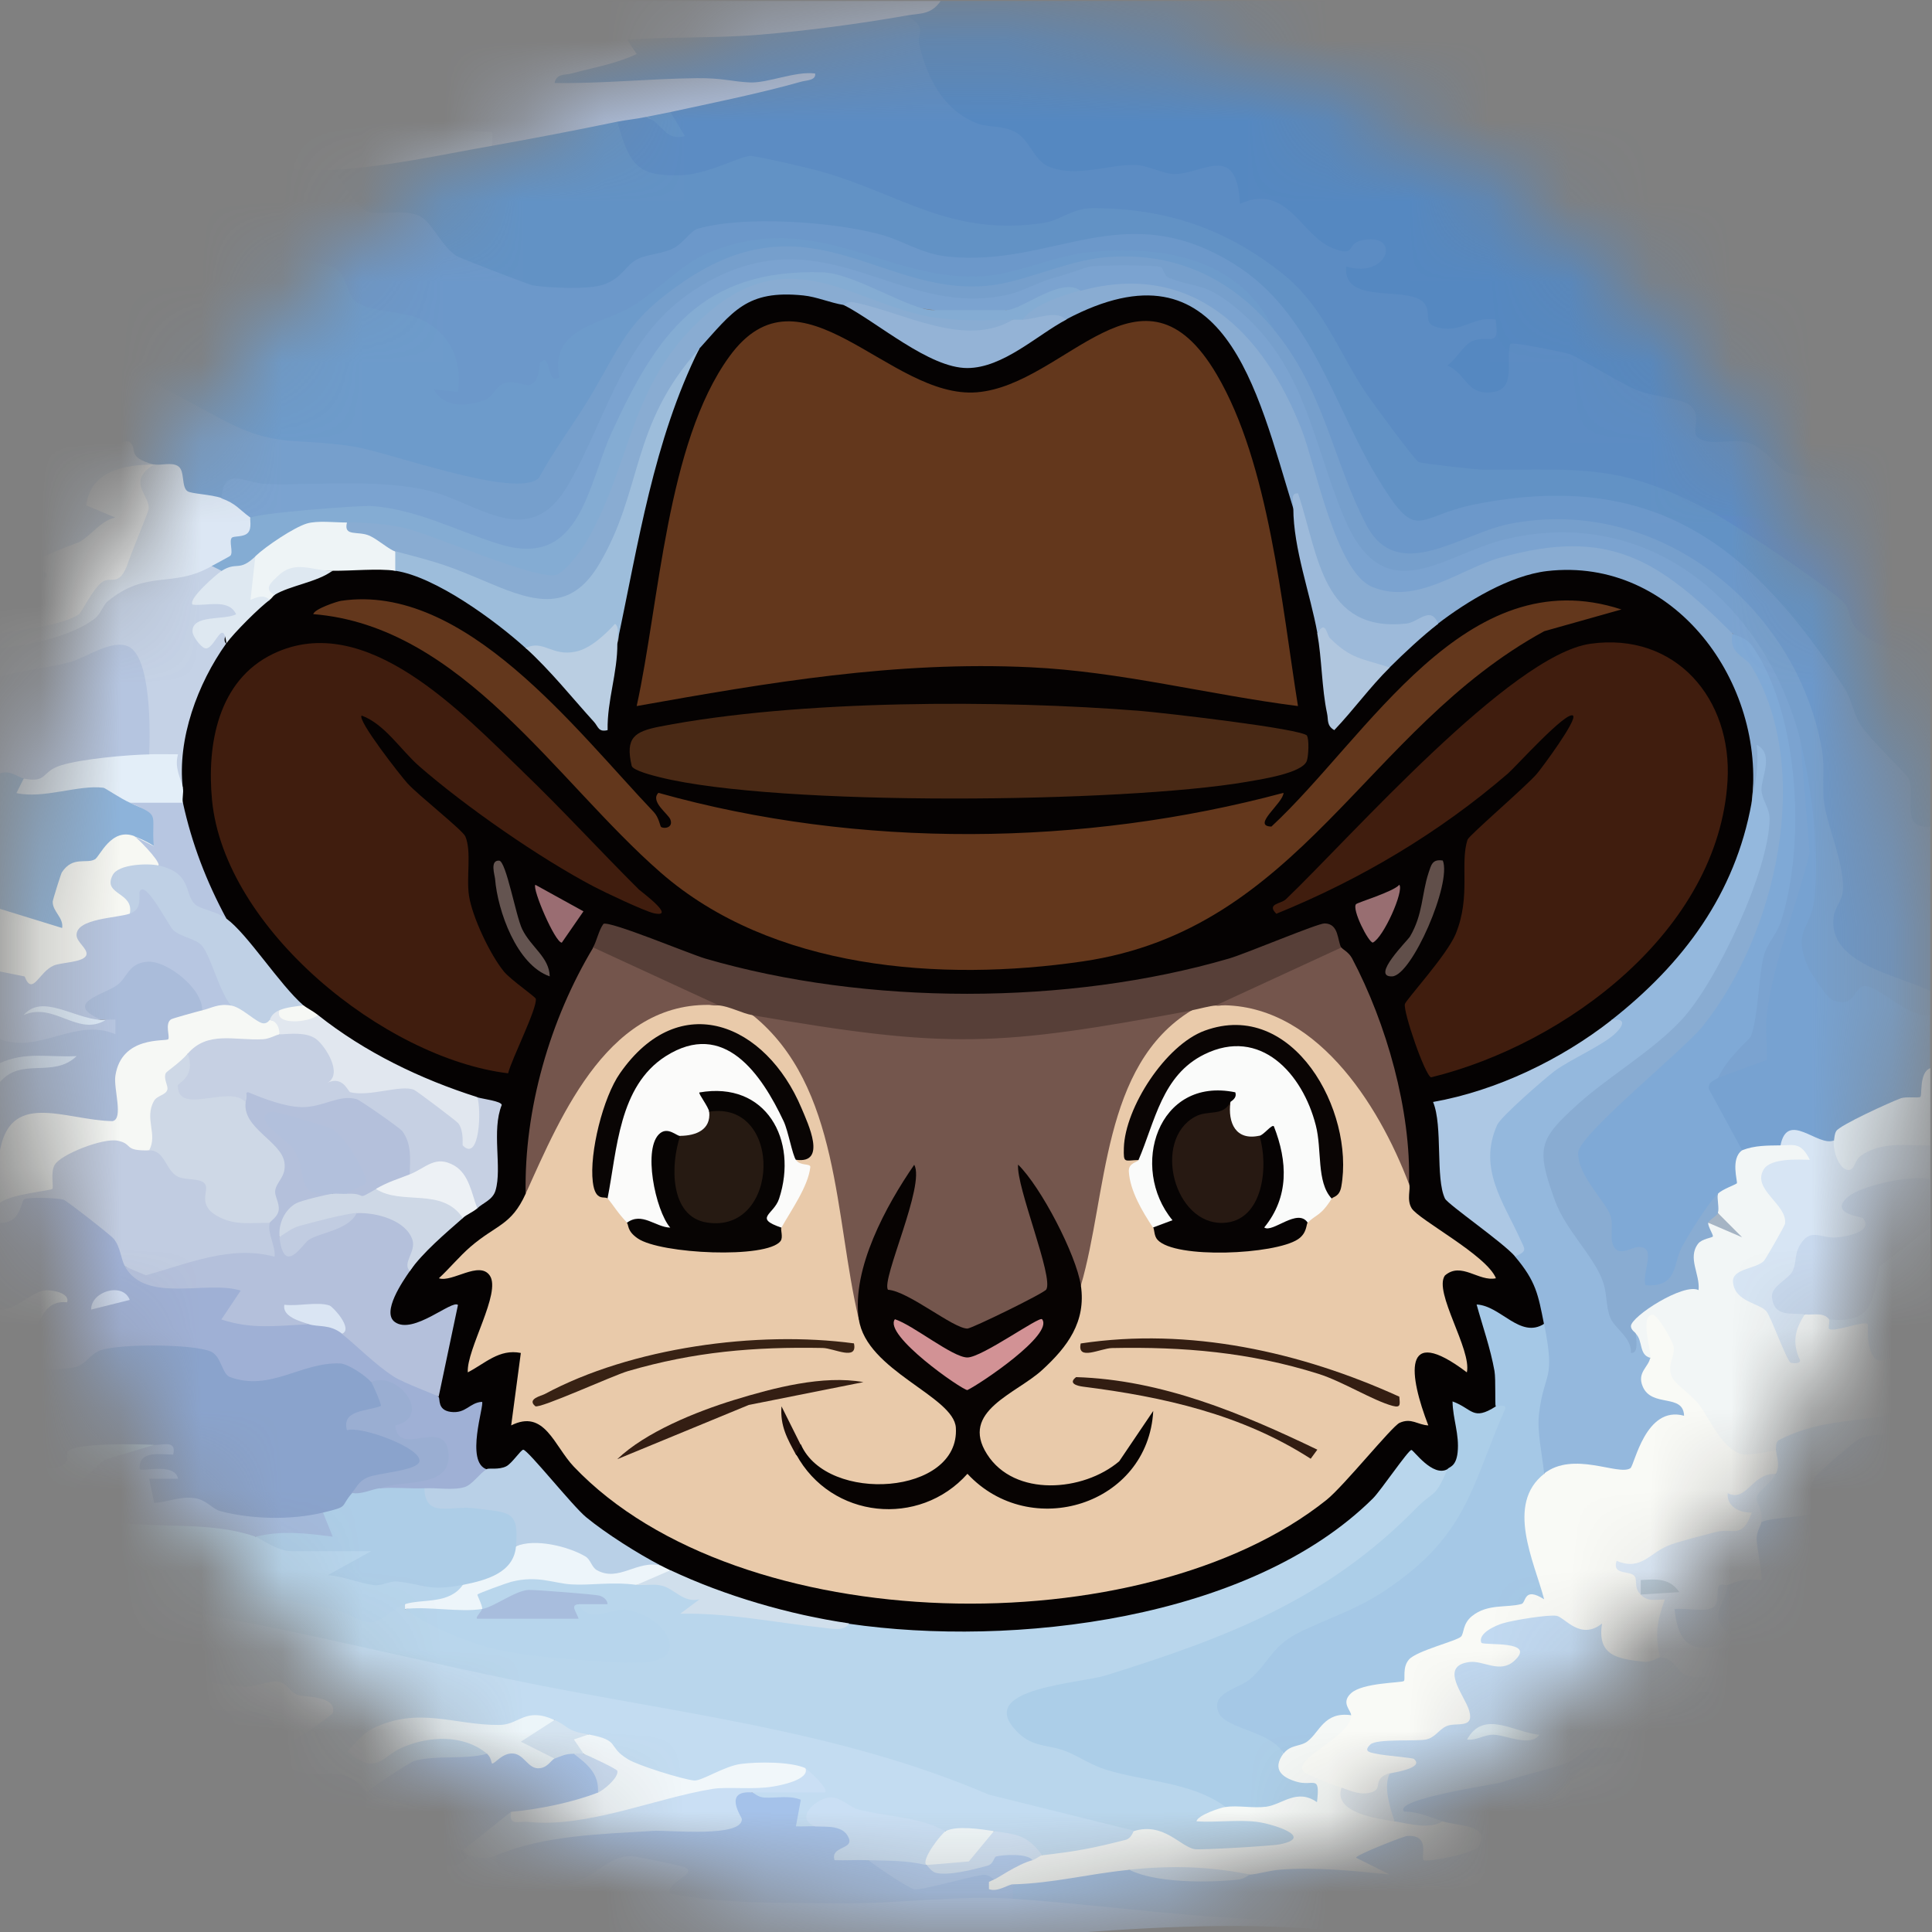
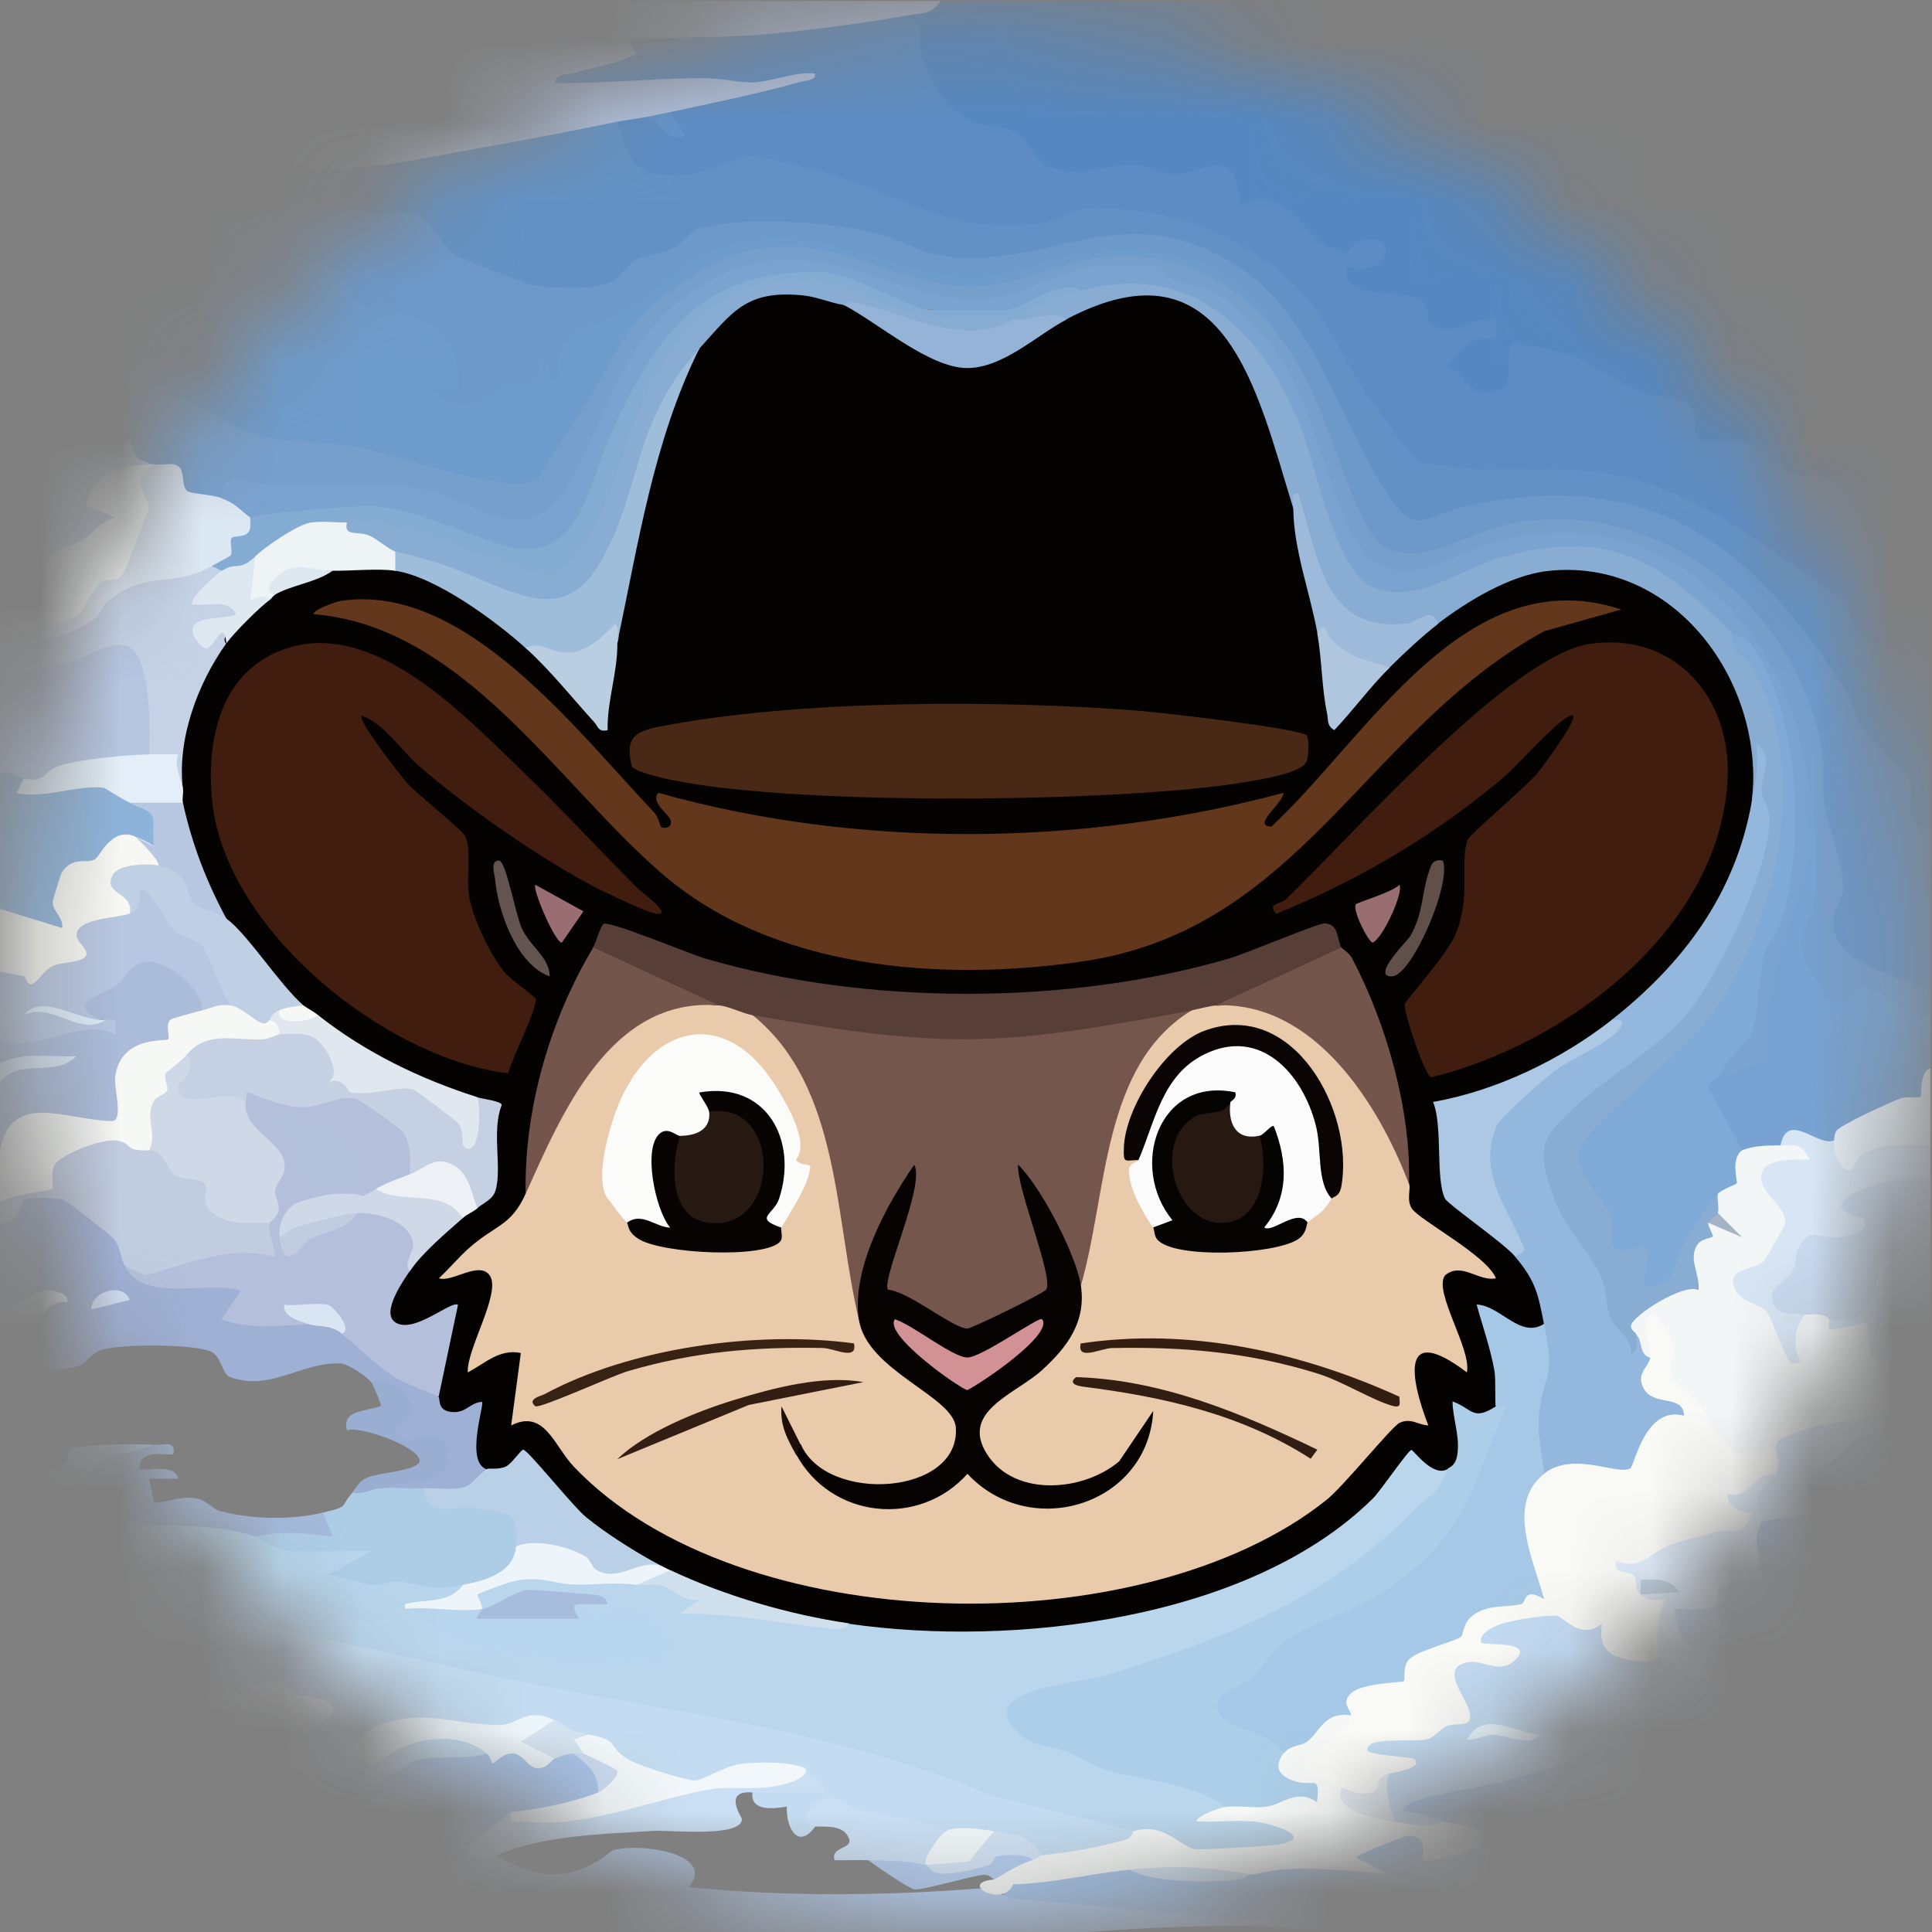
<svg xmlns="http://www.w3.org/2000/svg" width="24" height="24" viewBox="0 0 24 24" fill="none">
  <rect x="0" y="0" width="24" height="24" fill="#808080" stroke="none" />
  <g clip-path="url(#clip0_8219_10749)">
    <mask id="mask0_8219_10749" style="mask-type:luminance" maskUnits="userSpaceOnUse" x="0" y="0" width="24" height="24">
      <path d="M12.006 23.791C18.504 23.791 23.772 18.523 23.772 12.025C23.772 5.527 18.504 0.26 12.006 0.26C5.508 0.26 0.24 5.527 0.24 12.025C0.24 18.523 5.508 23.791 12.006 23.791Z" fill="white" />
    </mask>
    <g mask="url(#mask0_8219_10749)">
      <path d="M11.686 0.012H23.979V6.67C23.912 6.824 23.76 6.746 23.698 6.601C23.659 6.383 23.395 6.093 23.157 6.096C22.573 6.145 22.091 5.989 21.71 5.626C21.174 5.698 20.906 5.528 20.909 5.12C20.391 5.007 19.909 4.806 19.461 4.513L18.864 4.408C18.924 5.229 18.215 5.108 17.896 4.553C17.946 4.414 18.029 4.289 18.147 4.181C17.847 4.265 17.65 4.143 17.56 3.815C16.881 3.818 16.581 3.63 16.66 3.25C16.767 3.269 16.675 3.229 16.381 3.125C16.172 2.888 15.944 2.709 15.696 2.591C15.433 2.681 15.262 2.547 15.18 2.187C14.809 2.286 14.448 2.28 14.1 2.167C13.403 2.371 12.886 2.229 12.547 1.74C11.649 1.682 11.296 0.965 11.264 0.189L11.275 0.106C11.417 0.097 11.553 0.066 11.683 0.009L11.686 0.012Z" fill="#5588C1" />
      <path d="M11.267 0.192C11.537 0.365 11.383 0.396 11.42 0.557C11.516 0.959 11.709 1.357 12.122 1.526C12.284 1.592 12.44 1.551 12.608 1.638C12.789 1.731 12.84 1.987 13.02 2.066C13.365 2.216 13.784 2.035 14.112 2.05C14.275 2.057 14.453 2.165 14.595 2.162C14.948 2.158 15.366 1.764 15.403 2.532C15.998 2.267 16.159 2.931 16.558 3.084C16.854 3.199 16.716 3.032 16.911 2.987C17.413 2.873 17.257 3.47 16.722 3.311C16.677 3.819 17.567 3.517 17.71 3.793C17.781 3.93 17.662 4.037 17.905 4.077C18.174 4.122 18.315 3.924 18.58 3.971C18.634 4.34 18.499 4.146 18.281 4.241C18.191 4.28 18.077 4.475 17.98 4.54C18.23 4.654 18.215 4.917 18.547 4.87C18.84 4.83 18.697 4.481 18.762 4.271C18.788 4.244 19.431 4.376 19.5 4.4C19.616 4.439 20.14 4.773 20.361 4.857C20.528 4.92 20.869 4.951 20.975 5.022C21.163 5.145 20.993 5.367 21.095 5.439C21.247 5.546 21.514 5.445 21.699 5.495C21.941 5.56 22.07 5.822 22.222 5.875C22.527 5.98 23.194 5.922 23.438 6.039C23.506 6.07 23.525 6.178 23.576 6.229C23.62 6.273 23.709 6.29 23.74 6.335C23.833 6.464 23.73 6.639 23.976 6.669V6.85L23.827 6.967C23.237 7.022 22.27 6.953 21.813 6.561L21.279 6.371L21.094 6.41C20.259 5.916 19.341 5.934 18.407 5.956L17.569 5.846C17.072 5.327 16.702 4.704 16.349 4.073C15.659 3.017 14.101 2.392 12.913 2.897C12 2.916 11.103 2.705 10.225 2.263C9.591 2.063 9.243 2.011 8.624 2.278C8.275 2.319 7.987 2.332 7.741 2.033C7.652 1.924 7.503 1.593 7.666 1.514C7.715 1.329 7.916 1.3 8.026 1.453C8.199 1.505 8.298 1.485 8.326 1.393C8.493 1.236 8.718 1.143 9.004 1.114C8.393 1.093 7.771 1.107 7.141 1.153C6.847 1.183 6.712 1.046 6.901 0.836L7.724 0.617C7.709 0.474 7.726 0.384 7.886 0.369C8.977 0.35 10.063 0.27 11.143 0.133L11.264 0.193L11.267 0.192Z" fill="#5C8CC3" />
      <path d="M17.983 18.248L18.045 18.402C16.82 19.963 14.794 20.736 12.898 21.112C12.248 21.301 12.949 21.603 13.289 21.646C13.709 21.863 14.16 22.002 14.64 22.064C14.983 22.11 15.177 22.238 15.225 22.447L15.235 22.536C15.477 22.512 16.327 22.516 16.136 22.928C16.051 23.114 14.547 23.177 14.385 22.866C14.238 22.872 14.139 22.831 14.086 22.747L14.02 22.791C12.997 22.65 11.976 22.37 10.958 21.951C8.28 21.357 5.586 20.775 2.882 20.248C2.28 20.131 1.672 20.029 1.065 19.945C0.936 19.927 0.817 19.894 0.713 19.81C0.674 19.949 0.515 19.882 0.533 19.75C0.397 19.66 0.315 19.679 0.173 19.75C0.185 19.801 0.165 19.822 0.113 19.81C0.077 19.919 0.03 19.921 -0.007 19.81V19.21L0.09 19.104C1.421 19.418 2.785 19.676 4.181 19.88L4.594 20.037C4.779 19.895 4.925 19.859 5.03 19.93C5.082 19.946 5.081 19.967 5.03 19.99C5.987 20.353 6.936 20.576 7.969 20.534C8.469 20.514 8.031 20.152 7.759 20.116C7.364 20.241 7.173 20.179 7.188 19.93C7.178 19.805 7.627 19.907 7.428 19.876C7.326 19.859 6.677 19.855 6.572 19.871C6.342 20.003 6.149 20.044 5.99 19.99C5.476 19.837 6.431 19.461 6.677 19.503C7.059 19.563 7.425 19.602 7.807 19.593C7.865 19.592 7.897 19.628 7.909 19.691C8.218 19.565 8.601 19.649 8.738 19.934C9.321 20.043 9.971 20.158 10.548 20.172L10.745 20.077C13.071 20.301 16.001 19.99 17.437 17.944C17.641 17.952 17.823 18.054 17.983 18.252V18.248Z" fill="#B9D6EC" />
      <path d="M0.173 2.051C0.808 2.032 1.436 2.099 2.056 2.256L2.75 2.236C3.065 2.224 3.11 2.394 3.13 2.658C3.307 2.793 3.432 2.958 3.505 3.154C3.924 2.992 4.369 3.226 4.5 3.66C5.204 3.8 5.964 3.993 5.788 4.906L6.003 4.846C6.15 4.618 6.312 4.615 6.562 4.65C6.583 4.462 6.635 4.378 6.844 4.346C7.059 4.038 7.385 3.819 7.82 3.688C8.604 2.981 9.247 2.735 10.306 2.918C11.354 3.268 12.264 3.496 13.346 3.085C13.915 2.972 14.502 2.973 15.037 3.221C15.342 3.362 15.935 3.741 15.824 4.091L15.722 4.082C14.866 3.103 13.657 3.068 12.533 3.579C11.865 3.663 11.201 3.556 10.542 3.262C9.083 2.771 7.886 3.828 7.361 5.108L6.781 6.013C6.479 6.153 6.146 6.16 5.782 6.034C4.88 5.78 3.967 5.594 3.046 5.474L0.562 4.204C0.37 4.04 0.18 3.882 -0.007 3.73V1.991C0.017 1.787 0.227 1.855 0.173 2.051Z" fill="#6D9BCB" />
      <path d="M1.193 1.991C1.379 1.804 1.977 1.925 2.152 2.112L2.812 2.172C2.948 2.055 3.094 2.055 3.231 2.172L3.83 2.112C3.908 1.945 4.051 1.948 4.13 2.112C4.307 2.169 4.465 2.302 4.602 2.516C4.923 2.475 5.189 2.532 5.401 2.687C5.842 3.352 7.265 3.813 7.856 3.119L8.311 2.98C8.93 2.417 10.225 2.622 10.995 2.807C11.796 3.151 12.652 3.163 13.563 2.84C15.586 2.45 16.461 4.238 17.165 5.793C17.492 6.386 17.532 6.452 18.192 6.173C20.453 5.543 22.352 6.963 23.228 8.965C23.65 9.306 23.877 9.701 23.905 10.15L23.979 10.268V12.308C23.845 12.43 23.377 12.227 23.207 12.129C22.765 11.875 22.486 11.629 22.767 11.088C22.57 9.279 22.279 7.268 20.214 6.652C19.361 6.396 18.622 6.569 17.853 6.909C17.363 7.077 17.067 6.945 16.841 6.493C16.582 5.68 16.241 4.914 15.815 4.195L15.822 4.088C15.385 3.199 14.432 3.043 13.52 3.134C13.134 3.173 12.677 3.378 12.308 3.421C11.078 3.565 10.189 2.558 8.792 3.143C8.459 3.283 8.163 3.621 7.841 3.812C7.478 4.027 6.819 4.076 6.948 4.687C6.787 4.804 6.85 4.352 6.709 4.507C6.697 4.521 6.713 4.723 6.592 4.777C6.533 4.803 6.392 4.722 6.272 4.756C6.173 4.785 6.126 4.92 6.048 4.956C5.829 5.057 5.516 5.075 5.39 4.838L5.689 4.868C5.754 4.446 5.555 4.081 5.151 3.936C4.973 3.872 4.603 3.869 4.432 3.756C4.301 3.671 4.321 3.411 4.147 3.322C4.121 3.309 3.755 3.203 3.729 3.203C3.62 3.199 3.537 3.318 3.468 3.285C3.379 3.241 3.352 3.059 3.289 2.98C3.219 2.891 3.058 2.789 3.022 2.708C2.977 2.606 3.014 2.445 2.932 2.379C2.69 2.187 2.301 2.395 2.083 2.379C1.768 2.355 1.322 2.166 1.026 2.127C0.73 2.088 0.442 2.167 0.171 2.052C0.368 1.901 1.026 1.786 1.191 1.991H1.193Z" fill="#6C98CA" />
      <path d="M7.669 1.512C7.82 2.051 7.915 2.2 8.481 2.175C8.792 2.161 9.205 1.939 9.316 1.937C9.402 1.937 10.07 2.092 10.199 2.13C11.206 2.418 11.818 2.945 12.972 2.768C13.173 2.736 13.32 2.586 13.575 2.586C14.486 2.586 15.237 2.843 15.94 3.406C16.444 3.81 16.632 4.384 16.974 4.89C17.048 5 17.575 5.718 17.623 5.74C17.659 5.758 18.34 5.835 18.433 5.835C19.673 5.838 20.127 5.752 21.28 6.369C21.923 6.568 22.608 7.015 23.06 7.512C23.125 7.882 23.582 7.988 23.908 7.996L23.979 8.109V10.268C23.588 10.303 23.809 9.89 23.709 9.669C23.685 9.616 23.213 9.167 23.112 9.005C23.022 8.861 23.003 8.688 22.911 8.547C21.761 6.775 20.549 5.827 18.328 6.264C17.567 6.414 17.617 6.776 17.094 5.907C16.566 5.027 16.288 3.878 15.339 3.285C13.961 2.422 13.093 3.324 11.776 3.188C11.443 3.154 11.222 2.987 10.919 2.908C10.332 2.753 9.243 2.676 8.669 2.841C8.579 2.867 8.489 3.02 8.37 3.082C8.223 3.158 8.04 3.155 7.912 3.223C7.768 3.3 7.732 3.45 7.502 3.534C7.319 3.6 6.822 3.577 6.622 3.546C6.571 3.538 5.713 3.206 5.67 3.179C5.479 3.055 5.362 2.75 5.209 2.682C4.994 2.586 4.693 2.685 4.554 2.622C4.414 2.559 4.249 2.233 4.132 2.112C4.195 2.054 4.264 1.993 4.349 1.975C4.656 1.907 5.752 1.715 5.985 1.753C6.029 1.76 6.071 1.783 6.111 1.811C6.598 1.557 7.125 1.455 7.67 1.511L7.669 1.512Z" fill="#6292C5" />
      <path d="M-0.007 3.732C0.294 3.675 0.491 4.044 0.655 4.119C1.413 4.471 1.998 4.804 2.747 5.205C3.435 5.573 3.659 5.432 4.386 5.546C4.832 5.615 6.418 6.207 6.694 5.937C6.877 5.6 7.11 5.291 7.31 4.963C7.724 4.283 7.759 4.001 8.487 3.502C10.1 2.398 10.995 3.739 12.361 3.538C12.765 3.478 13.26 3.244 13.7 3.199C14.559 3.113 15.285 3.439 15.822 4.092C16.455 4.86 16.551 5.707 16.97 6.515C17.36 7.267 18.147 6.627 18.748 6.509C20.583 6.144 22.314 7.518 22.632 9.308C22.675 9.552 22.627 9.778 22.663 9.996C22.716 10.31 22.896 10.694 22.895 11.029C22.895 11.184 22.797 11.259 22.779 11.385C22.697 11.973 23.575 12.112 23.978 12.31V12.611C23.916 12.788 23.788 12.722 23.647 12.649L23.173 12.369C22.802 12.925 22.268 12.139 22.261 11.719C22.599 10.888 22.516 10.059 22.358 9.191L22.27 9.14C21.77 7.113 19.681 6.081 17.835 7.135C17.348 7.33 16.884 7.149 16.695 6.662L16.157 5.135C15.46 3.502 14.124 3.008 12.559 3.747C11.848 3.884 11.224 3.684 10.579 3.41C8.731 2.912 7.844 4.327 7.28 5.861C6.874 6.884 6.122 6.567 5.36 6.232C4.663 6.108 4.018 6.12 3.31 6.136C3.064 6.037 2.878 6.057 2.749 6.193C2.555 6.404 2.113 6.223 2.136 5.887C2.02 5.905 1.944 5.916 1.909 5.774C1.676 5.758 1.359 5.627 1.286 5.415C1.139 5.453 1.039 5.342 0.987 5.079L0.844 5.004C0.569 4.977 0.249 4.891 0.231 4.574C0.149 4.708 0.038 4.636 -0.009 4.514V3.735L-0.007 3.732Z" fill="#769FCC" />
      <path d="M23.98 20.648V20.828C23.782 21.097 23.54 21.298 23.257 21.431C23.311 21.559 23.312 21.658 23.26 21.729C22.693 22.127 22.001 22.33 21.18 22.342C20.911 22.507 20.717 22.513 20.421 22.424C20.507 22.468 20.416 22.496 20.322 22.508C20.113 22.705 19.634 23.133 19.334 23.135C19.221 23.091 18.727 22.989 18.664 23.094C18.817 23.279 18.12 23.552 17.983 23.576C17.815 23.525 17.655 23.548 17.501 23.647C17.601 23.756 17.644 23.826 17.488 23.892C15.976 23.902 14.393 23.836 12.859 23.728L12.584 23.587C12.405 23.576 12.439 23.479 12.584 23.407L12.725 23.28L13.855 23.126L14.023 23.228C14.519 23.283 15.026 23.315 15.522 23.288L15.567 23.162C15.962 23.085 16.366 23.07 16.777 23.117C16.812 22.77 17.761 22.514 17.799 22.985C18.38 22.89 18.433 22.816 17.956 22.761L17.919 22.628C17.435 22.672 17.007 22.394 17.733 22.206C18.299 22.101 18.862 21.963 19.418 21.791C19.708 21.535 20.091 21.529 20.421 21.724L20.592 21.511C20.516 21.009 21.19 20.747 21.555 21.071C22.006 20.961 22.237 21.065 22.247 21.385C22.3 21.232 22.396 21.125 22.534 21.068C22.515 20.897 22.692 20.867 22.774 21.008C22.88 20.62 23.103 20.619 23.501 20.648C23.745 20.505 23.902 20.505 23.974 20.648H23.98Z" fill="#A1C2EA" />
      <path d="M11.686 0.012C11.562 0.187 11.435 0.162 11.267 0.192C10.69 0.294 10.021 0.383 9.438 0.431C8.89 0.477 8.337 0.455 7.789 0.492L7.909 0.671C7.648 0.794 7.374 0.838 7.099 0.913C7.017 0.935 6.913 0.91 6.889 1.031C7.481 1.04 8.065 0.977 8.657 0.971C8.977 0.968 9.086 1.013 9.313 1.024C9.54 1.034 9.879 0.881 10.126 0.913C10.139 0.998 10.021 0.997 9.959 1.013C9.45 1.158 8.849 1.279 8.328 1.392C8.292 1.512 8.191 1.532 8.028 1.452C7.91 1.478 7.786 1.488 7.667 1.512C7.149 1.619 6.629 1.719 6.108 1.812C6.054 1.805 6.003 1.785 5.99 1.736C5.405 1.76 4.817 1.761 4.253 1.646C4.249 1.423 4.168 1.24 4.01 1.093C3.947 1.26 3.771 1.264 3.71 1.093C3.543 1.207 3.118 1.165 3.409 0.973C3.424 0.92 3.444 0.92 3.469 0.973C3.465 0.866 3.537 0.827 3.686 0.856C3.738 0.572 3.906 0.584 4.139 0.671C5.844 0.815 5.025 0.45 4.042 0.311C3.897 0.231 3.807 0.145 3.95 0.013H11.686V0.012Z" fill="#ACBDDA" />
-       <path d="M-0.007 17.049L0.068 16.92L0.906 16.87C1.331 16.506 2.664 16.4 2.902 16.998C3.25 17.046 3.611 16.992 3.982 16.836C4.223 16.765 4.668 16.887 4.611 17.169C4.953 17.244 4.895 17.63 4.518 17.645C4.725 17.7 4.856 17.745 4.994 17.905C5.745 18.134 5.075 18.399 4.632 18.422L4.371 18.55C4.522 18.757 4.166 18.993 4.01 18.79C3.923 18.996 3.421 18.982 3.192 18.967C2.908 18.949 2.634 18.863 2.394 18.728C1.937 18.862 1.717 18.739 1.736 18.36C1.481 18.17 1.694 18.031 1.94 18.006L1.912 17.949L0.972 18.099C0.85 18.486 0.279 18.353 -0.007 18.248V17.048V17.049Z" fill="#8AA3CC" />
      <path d="M0.113 19.808C0.458 19.727 1.153 20.039 0.874 20.437L0.948 20.593C1.26 20.604 1.594 20.735 1.702 21.047C1.969 20.985 2.436 21.036 2.697 21.12L2.75 21.247C2.969 21.259 3.091 21.403 3.115 21.679C3.508 21.837 3.915 21.928 4.334 21.953C4.485 22.022 4.665 22.104 4.549 22.266C4.704 22.284 4.704 22.325 4.549 22.387C4.635 22.546 4.787 22.618 5.006 22.604L5.088 22.747C5.228 22.586 5.698 22.794 5.748 22.987C5.83 22.912 5.865 22.947 5.808 23.047C5.925 23.19 5.833 23.282 5.688 23.168C5.139 23.51 4.488 23.382 3.885 23.24L3.828 23.107C3.915 22.986 3.839 22.911 3.597 22.884L3.529 22.747C2.845 22.522 2.131 22.366 1.388 22.277C0.952 22.035 0.512 21.931 0.069 21.966L-0.007 21.847V19.808C0.032 19.812 0.077 19.8 0.113 19.808Z" fill="#93ACD6" />
      <path d="M3.531 22.747C3.845 22.806 4.033 22.904 4.31 23.048L3.831 23.106C3.771 23.211 3.651 23.223 3.472 23.142C3.46 23.34 3.352 23.441 3.145 23.443C3.701 23.399 4.273 23.383 4.812 23.545L4.911 23.706C5.112 23.669 5.497 23.756 5.272 24.006H-0.007V22.387L0.149 22.289C1.245 22.271 2.504 22.366 3.531 22.747Z" fill="#718FBF" />
      <path d="M-0.007 15.188C0.084 14.893 0.604 14.738 0.829 14.79C1.005 14.831 1.858 15.499 1.552 15.729C1.63 15.804 1.721 15.857 1.823 15.885L2.726 15.873C3.115 15.869 3.125 16.04 2.968 16.322C3.268 16.331 3.555 16.375 3.83 16.45C3.908 16.247 4.238 16.37 4.249 16.57L4.386 16.527C4.696 16.818 5.003 17.078 5.417 17.202L5.449 17.35C5.521 17.381 5.593 17.404 5.668 17.416C6.174 17.121 6.12 17.51 6.039 17.902C6.056 18.021 6.059 18.137 6.048 18.248C6.126 18.596 5.446 18.758 5.269 18.488C5.195 18.671 4.815 18.656 4.729 18.488L4.741 18.398C5.272 18.366 5.497 18.227 5.417 17.976C5.224 18.013 4.738 17.896 4.826 17.654C5.102 17.531 5.03 17.369 4.609 17.168C4.552 17.096 4.325 16.94 4.223 16.937C3.741 16.919 3.358 17.29 2.857 17.106C2.756 17.069 2.75 16.843 2.616 16.788C2.394 16.695 1.491 16.69 1.248 16.774C1.119 16.819 1.059 16.961 0.921 16.986C0.665 17.033 0.267 17.01 -0.007 17.048V16.448C0.08 16.354 0.08 16.294 -0.007 16.268V15.188Z" fill="#9FB0D5" />
-       <path d="M2.511 0.012C2.651 0.213 2.789 0.428 2.924 0.655L3.411 0.725C3.587 0.77 3.657 0.908 3.471 0.973C3.451 0.976 3.43 0.97 3.411 0.973C3.321 1.212 3.546 1.173 3.711 1.093C3.81 1.096 3.912 1.087 4.012 1.093C4.172 1.149 4.108 1.272 4.034 1.396C3.786 1.599 3.72 1.797 3.837 1.991L3.771 2.113C3.594 2.134 3.415 2.155 3.232 2.173C3.092 2.173 2.953 2.173 2.813 2.173L2.154 2.113C1.801 2.095 1.508 2.006 1.194 1.993C1.027 1.788 0.835 1.608 0.619 1.451C0.816 1.06 0.834 0.938 0.671 1.084C0.482 1.239 0.092 1.539 -0.006 1.213V0.674L0.042 0.516L0.864 0.344C0.93 0.213 1 0.103 1.074 0.015H2.513L2.511 0.012Z" fill="#C2D1E8" />
+       <path d="M2.511 0.012C2.651 0.213 2.789 0.428 2.924 0.655L3.411 0.725C3.587 0.77 3.657 0.908 3.471 0.973C3.451 0.976 3.43 0.97 3.411 0.973C3.321 1.212 3.546 1.173 3.711 1.093C3.81 1.096 3.912 1.087 4.012 1.093C4.172 1.149 4.108 1.272 4.034 1.396C3.786 1.599 3.72 1.797 3.837 1.991C3.594 2.134 3.415 2.155 3.232 2.173C3.092 2.173 2.953 2.173 2.813 2.173L2.154 2.113C1.801 2.095 1.508 2.006 1.194 1.993C1.027 1.788 0.835 1.608 0.619 1.451C0.816 1.06 0.834 0.938 0.671 1.084C0.482 1.239 0.092 1.539 -0.006 1.213V0.674L0.042 0.516L0.864 0.344C0.93 0.213 1 0.103 1.074 0.015H2.513L2.511 0.012Z" fill="#C2D1E8" />
      <path d="M6.17 23.048C6.677 23.356 7.117 23.389 7.6 22.991C7.885 22.883 8.924 23.013 8.553 23.443C9.768 23.564 10.998 23.551 12.209 23.456C12.344 23.497 12.47 23.54 12.587 23.587C14.061 23.689 15.48 23.938 16.994 23.826C17.07 23.82 17.483 23.781 17.504 23.766C17.518 23.757 17.494 23.672 17.504 23.645C17.626 23.579 17.931 23.629 17.983 23.766C18.036 23.782 18.035 23.803 17.983 23.826C17.929 23.893 17.85 23.953 17.743 24.006H16.784C15.69 23.875 14.54 23.925 13.425 24.006H5.27C5.308 23.889 5.013 23.745 4.91 23.706C5.052 23.413 5.312 23.232 5.689 23.166C5.715 23.135 5.794 23.112 5.809 23.046C5.905 22.914 6.068 22.929 6.17 23.046V23.048Z" fill="#B1CBEE" />
      <path d="M23.981 22.447V24.006H18.823L18.838 23.878C19.191 23.869 19.32 23.767 19.226 23.573L19.302 23.466L19.305 23.379C19.645 23.397 19.948 23.264 20.214 22.981C20.586 23.001 20.933 22.948 21.255 22.821C21.409 22.8 21.72 22.795 21.699 22.986L21.686 23.127C20.99 23.252 21.917 23.25 22.147 23.032C22.473 22.977 22.782 22.879 23.073 22.736L23.198 22.806L23.166 22.645C23.182 22.594 23.899 22.286 23.978 22.445L23.981 22.447Z" fill="#99BAE8" />
      <path d="M23.981 17.049V19.389L23.817 19.383C23.36 19.081 23.278 19.308 23.216 19.741C22.964 20.053 22.719 20.355 22.482 20.648C22.432 20.934 21.457 20.888 21.402 20.588C21.483 20.5 21.51 20.43 21.48 20.377C21.177 20.292 21.171 20.062 21.462 19.688C21.481 19.569 21.576 19.494 21.749 19.461C21.654 19.156 21.698 18.972 21.882 18.907L21.904 18.772L22.389 18.703C22.299 18.141 23.048 17.63 23.575 17.707L23.649 17.426C23.601 17.136 23.701 16.791 23.982 17.046L23.981 17.049Z" fill="#A3C2E9" />
      <path d="M22.36 9.19C22.5 9.731 22.614 10.636 22.534 11.195C22.483 11.555 22.27 11.561 22.456 12.005C22.488 12.081 22.696 12.396 22.759 12.421C23.061 12.536 23.019 12.254 23.165 12.249C23.333 12.243 23.73 12.662 23.977 12.611V13.271C23.931 13.415 23.904 13.565 23.896 13.721C23.515 13.801 23.141 13.951 22.777 14.17C22.791 14.335 22.674 14.311 22.546 14.257C22.354 14.118 22.303 14.116 22.117 14.229C22.061 14.385 21.725 14.424 21.638 14.289C21.489 14.395 21.112 13.619 21.11 13.556C21.104 13.377 21.19 13.258 21.337 13.389C21.472 13.246 21.635 13.138 21.821 13.08C21.845 12.703 21.911 12.317 21.983 11.938C22.416 11.048 22.431 10.168 22.288 9.235L22.357 9.19H22.36Z" fill="#77A2D1" />
      <path d="M1.912 17.949C1.796 18.095 1.563 18.2 1.347 18.239C0.837 18.68 0.825 18.703 1.509 18.799L2.633 18.858C2.909 18.867 3.089 18.945 3.172 19.089C3.399 19.077 3.549 19.137 3.621 19.269C3.624 19.223 3.638 19.164 3.674 19.156C3.852 19.123 4.539 19.102 4.611 19.269C4.671 19.356 4.611 19.44 4.431 19.52C4.83 19.562 5.248 19.583 5.658 19.583L5.751 19.688C5.769 19.747 5.782 19.814 5.751 19.862C5.689 19.952 5.168 19.945 5.031 19.928C4.884 19.975 4.737 20.16 4.593 20.154C4.471 20.148 4.303 20.024 4.156 19.994C2.969 19.76 1.756 19.598 0.578 19.374C0.394 19.34 0.192 19.229 -0.006 19.209V18.249C0.224 18.129 0.536 18.27 0.716 18.225C0.897 18.18 0.807 18.069 0.846 18.026C0.942 17.923 1.726 17.938 1.913 17.949H1.912Z" fill="#B7D5EC" />
      <path d="M0.233 4.571C0.358 4.633 0.476 4.788 0.52 4.807C0.665 4.872 0.832 4.842 0.985 4.929C1.274 5.091 1.114 5.279 1.132 5.291C1.167 5.316 1.412 5.268 1.433 5.291C1.454 5.313 1.412 5.502 1.433 5.531C1.44 5.542 1.562 5.448 1.615 5.495C1.712 5.578 1.565 5.68 1.912 5.771C1.684 5.863 1.464 5.976 1.256 6.109L1.218 6.21C1.883 6.441 0.996 6.884 0.643 7.003C0.801 7.285 0.225 7.751 -0.007 7.631V5.291L0.096 5.082C0.047 4.782 0.092 4.61 0.233 4.571Z" fill="#C3D5EC" />
      <path d="M1.852 14.289C1.942 14.126 2.076 14.197 2.251 14.502C2.531 14.542 2.728 14.574 2.67 14.916C2.735 15.086 3.124 15.083 3.279 15.069L3.351 15.19C3.519 15.559 3.602 15.787 3.055 15.681C2.625 15.763 2.199 15.829 1.775 15.877L1.552 15.729C1.5 15.639 1.5 15.495 1.412 15.388C1.376 15.343 0.826 14.913 0.789 14.903C0.709 14.88 0.346 14.868 0.299 14.898C0.26 14.924 0.257 15.208 -0.009 15.19V14.949C0.041 14.768 0.215 14.676 0.515 14.676C0.545 14.105 1.528 13.83 1.85 14.289H1.852Z" fill="#C1CCE1" />
      <path d="M2.751 7.09C2.791 7.197 2.741 7.294 2.603 7.381C2.941 7.347 3.22 7.616 2.819 7.781C2.881 7.805 2.878 7.874 2.812 7.99L2.845 8.153C2.556 8.601 2.364 9.124 2.382 9.663L2.272 9.789L2.143 9.766C2.122 9.58 2.026 9.448 1.853 9.37L1.736 9.278C1.745 9.062 1.736 8.235 1.545 8.138C1.09 8.278 0.623 8.397 0.146 8.493L-0.006 8.41V8.05L0.03 7.966C0.608 7.949 1.032 7.746 1.299 7.354C1.664 7.164 2.068 7.033 2.511 6.959L2.633 7.03C2.754 6.991 2.795 7.011 2.753 7.09H2.751Z" fill="#C5D2E6" />
      <path d="M1.852 9.37L1.796 9.492L0.903 9.592C0.607 9.773 0.404 9.798 0.294 9.671C0.227 9.825 0.056 9.729 -0.006 9.61V8.41C0.276 8.322 0.574 8.302 0.861 8.227C1.066 8.173 1.391 7.934 1.597 8.032C1.876 8.166 1.867 9.082 1.853 9.37H1.852Z" fill="#B5C5E0" />
      <path d="M2.511 12.549C2.502 12.672 2.4 12.742 2.206 12.758C2.238 12.959 2.1 13.068 1.792 13.081C1.651 13.129 1.57 13.242 1.553 13.386C1.717 13.99 1.41 14.177 0.631 13.946C0.355 13.906 0.165 14.012 0.123 14.292L-0.007 14.349V13.449C0.069 13.318 0.069 13.239 -0.007 13.209V12.908L0.095 12.815C0.514 12.784 0.936 12.76 1.361 12.745L1.313 12.668H1.253C0.685 12.51 1.05 12.291 1.385 12.142C1.664 11.704 2.076 11.759 2.42 12.121C2.543 12.251 2.708 12.438 2.511 12.548V12.549Z" fill="#AABCDA" />
      <path d="M23.981 15.248V17.047C23.58 17.116 23.758 17.204 23.743 17.433C23.734 17.575 23.644 17.681 23.742 17.827C23.527 17.839 23.306 17.788 23.098 17.873C23.049 17.893 22.576 18.297 22.549 18.345C22.41 18.584 22.555 18.768 22.543 18.788C22.506 18.844 21.997 18.847 21.884 18.908C21.612 18.66 21.72 18.491 22.064 18.309C21.941 18.222 21.916 18.085 22.064 18.009C21.756 17.813 22.361 17.639 22.585 17.591L23.389 17.472C23.479 17.442 23.449 17.125 23.429 17.035C23.168 17.01 23.091 16.827 23.088 16.586C22.847 16.673 22.414 16.597 22.724 16.388L22.806 16.274C23.081 16.293 23.224 16.11 23.234 15.726C23.317 15.569 23.812 15.139 23.984 15.248H23.981Z" fill="#D0E3F5" />
      <path d="M1.612 11.349C1.664 10.598 2.011 11.05 2.239 11.469C2.655 11.57 2.905 12.111 2.872 12.488C2.801 12.624 2.609 12.694 2.511 12.548C2.517 12.276 2.065 11.926 1.828 11.947C1.591 11.968 1.589 12.138 1.454 12.238C1.29 12.358 0.778 12.461 1.253 12.666C0.987 12.7 1.188 12.697 1.313 12.666C1.353 12.668 1.392 12.663 1.433 12.666V12.847C0.936 12.635 0.487 13.099 -0.006 12.907V12.067C0.068 11.945 0.207 11.941 0.412 12.054C0.538 11.908 0.707 11.827 0.922 11.813C0.596 11.415 1.362 11.124 1.612 11.348V11.349Z" fill="#B7C6E1" />
      <path d="M2.872 12.489C3.013 12.393 3.172 12.453 3.351 12.669C3.454 12.59 3.68 12.785 3.471 12.85L3.444 12.985C3.088 12.991 2.76 13.039 2.46 13.129L2.332 13.09C2.226 13.261 2.17 13.438 2.166 13.62C1.99 13.731 1.934 13.934 2.001 14.231L1.852 14.29C1.524 14.299 1.661 14.21 1.46 14.17C1.28 14.134 0.758 14.338 0.68 14.469C0.623 14.563 0.67 14.751 0.65 14.769C0.626 14.793 0.11 14.835 -0.009 14.949C0.009 14.757 -0.033 14.535 -0.009 14.35C0.101 13.52 0.808 13.918 1.397 13.927C1.538 13.902 1.409 13.524 1.433 13.365C1.508 12.862 2.059 12.941 2.089 12.91C2.115 12.884 2.044 12.717 2.124 12.663C2.14 12.651 2.445 12.567 2.51 12.551C2.636 12.521 2.712 12.464 2.87 12.491L2.872 12.489Z" fill="#F6F8F5" />
      <path d="M22.781 14.168C22.871 14.181 22.923 14.245 22.937 14.362C23.151 14.114 23.788 13.967 23.979 14.229V14.649L23.881 14.756C23.587 14.76 23.281 14.813 23.027 14.963C23.653 15.274 22.961 15.6 22.554 15.46C22.452 15.523 22.387 15.658 22.361 15.863C22.054 16.109 22.054 16.223 22.361 16.204L22.419 16.33C22.476 16.388 22.438 16.973 22.414 16.998C22.315 17.106 22.151 17.049 22.094 16.92L21.854 16.372C21.324 16.168 21.214 15.756 21.825 15.582L22.055 15.179C21.806 14.832 21.493 14.388 22.157 14.32L22.118 14.229C22.204 13.792 22.579 14.247 22.778 14.168H22.781Z" fill="#D7E5F4" />
      <path d="M0.293 9.67L0.4 9.776L1.009 9.67C1.235 9.621 1.63 9.717 1.613 9.971C2.206 9.918 2.154 10.851 1.673 10.391C1.509 10.504 1.364 10.605 1.242 10.776C0.767 10.776 0.716 11.142 0.888 11.503C0.772 11.739 0.045 11.512 -0.006 11.29V9.61C0.117 9.556 0.228 9.658 0.294 9.67H0.293Z" fill="#8DB3DA" />
      <path d="M23.26 21.728C23.45 21.553 23.926 21.72 23.979 21.968V22.449C23.791 22.545 23.444 22.62 23.276 22.708C23.235 22.729 23.218 22.799 23.2 22.809C22.665 22.567 22.007 22.53 21.46 22.749C21.46 22.787 21.457 22.818 21.442 22.826C21.3 22.889 20.418 22.666 20.322 22.51C20.334 22.501 20.331 22.355 20.406 22.345C20.463 22.337 20.618 22.41 20.767 22.389C20.915 22.367 21.011 22.258 21.148 22.226C21.631 22.118 22.336 22.148 22.762 21.921C23.042 21.773 22.872 21.666 23.26 21.729V21.728Z" fill="#90B0DE" />
      <path d="M23.981 14.649V15.249L23.351 15.729C23.264 16.169 23.255 16.446 22.722 16.389C22.623 16.489 22.461 16.482 22.422 16.328C22.259 16.304 22.033 16.372 22.012 16.108C22.001 15.977 22.22 15.893 22.27 15.786C22.326 15.666 22.28 15.566 22.389 15.423C22.509 15.265 22.635 15.385 22.809 15.372C22.938 15.363 23.281 15.298 23.141 15.131C23.126 15.115 22.7 15.077 22.965 14.861C23.131 14.726 23.755 14.589 23.982 14.649H23.981Z" fill="#C8D9EE" />
      <path d="M22.48 20.648C22.393 20.344 22.591 20.349 22.684 20.223C22.767 20.11 23.111 19.701 23.135 19.641C23.218 19.425 23.067 19.191 23.416 19.153C23.712 19.12 23.805 19.171 23.98 19.389V20.649C23.806 20.61 23.676 20.742 23.527 20.766C23.378 20.79 23.184 20.735 23.06 20.778C22.983 20.805 22.971 20.927 22.78 21.009C22.663 20.906 22.584 20.807 22.54 20.709C22.452 20.787 22.42 20.753 22.48 20.649V20.648Z" fill="#B8D1EF" />
      <path d="M23.981 6.851V8.111C23.7 8.158 23.258 8.014 23.064 7.815C22.964 7.712 22.992 7.577 22.901 7.483C22.695 7.276 21.585 6.534 21.283 6.372C21.448 6.432 21.695 6.399 21.84 6.444C21.967 6.485 22.028 6.654 22.288 6.716C22.799 6.839 23.456 6.841 23.982 6.851H23.981Z" fill="#5D8BC5" />
      <path d="M2.751 6.19C2.881 6.021 3.164 6.239 3.112 6.431C3.343 6.452 3.217 6.737 3.017 6.773C2.999 6.973 2.805 7.036 2.633 7.03C2.146 7.314 1.825 7.066 1.335 7.472C1.277 7.52 1.253 7.631 1.167 7.692C0.87 7.91 0.359 8.017 -0.005 8.05V7.87L0.041 7.739C0.581 7.754 0.957 7.56 1.168 7.158C1.451 7.198 1.717 6.495 1.73 6.306C1.595 6.024 1.541 5.829 1.913 5.768C1.99 5.788 2.136 5.734 2.217 5.794C2.298 5.854 2.251 6.049 2.329 6.102C2.379 6.135 2.619 6.141 2.753 6.187L2.751 6.19Z" fill="#DCE7F4" />
      <path d="M3.952 0.012C4.004 0.333 4.452 0.213 4.674 0.279C4.704 0.288 5.188 0.528 5.225 0.552C5.294 0.594 5.279 0.652 5.329 0.703C5.273 0.791 5.213 0.785 5.123 0.796C4.857 0.824 4.44 0.803 4.16 0.793C4.061 0.788 3.943 0.722 3.863 0.73C3.798 0.736 3.848 0.892 3.774 0.946C3.701 1 3.56 0.962 3.471 0.973C3.505 0.809 3.39 0.854 3.283 0.833C3.16 0.809 2.911 0.808 2.839 0.734C2.792 0.688 2.791 0.581 2.753 0.537C2.606 0.368 2.45 0.341 2.511 0.013H3.95L3.952 0.012Z" fill="#B5C7E1" />
      <path d="M1.912 5.771C1.563 5.986 1.87 6.154 1.846 6.327C1.841 6.362 1.637 6.853 1.594 6.982C1.484 7.305 1.386 7.152 1.272 7.228C1.158 7.305 1.015 7.61 0.975 7.635C0.743 7.779 0.266 7.816 -0.006 7.87V7.629C0.12 7.536 0.867 7.09 0.455 7.09C0.122 7.032 0.952 6.751 0.985 6.733C1.147 6.641 1.247 6.471 1.431 6.429L1.072 6.278C1.125 5.847 1.548 5.771 1.912 5.771Z" fill="#F8FAFA" />
      <path d="M1.672 10.39C1.996 10.519 2.095 10.639 1.972 10.75L1.912 10.861C1.838 10.831 1.448 10.884 1.493 10.962C1.654 11.049 1.741 11.196 1.613 11.349C1.464 11.405 0.945 11.406 0.951 11.618C0.954 11.705 1.087 11.782 1.074 11.857C1.056 11.956 0.769 11.952 0.668 11.994C0.482 12.073 0.404 12.381 0.306 12.13L-0.007 12.067V11.288L0.772 11.528C0.793 11.399 0.65 11.322 0.655 11.199C0.655 11.18 0.757 10.854 0.768 10.837C0.904 10.63 1.072 10.735 1.179 10.675C1.241 10.64 1.382 10.274 1.672 10.388V10.39Z" fill="#F7F8F3" />
      <path d="M-0.007 21.848C0.362 21.848 0.539 21.765 0.879 21.948C1.583 22.328 2.269 22.241 3.053 22.474C3.216 22.522 3.439 22.594 3.531 22.747C2.875 22.624 2.005 22.5 1.341 22.448C0.895 22.414 0.437 22.469 -0.007 22.388V21.849V21.848Z" fill="#809BC5" />
      <path d="M-0.007 1.212C0.422 1.357 0.532 0.812 0.952 0.913C1.026 1.065 0.709 1.366 0.713 1.424C0.716 1.463 1.373 1.718 1.193 1.993C0.85 1.978 0.52 2.093 0.173 2.053C0.125 2.032 0.083 1.961 -0.007 1.993V1.213V1.212Z" fill="#DDE9F4" />
      <path d="M23.98 14.229C23.677 14.235 23.381 14.173 23.117 14.356C23.031 14.415 23.039 14.568 22.932 14.528C22.826 14.487 22.764 14.26 22.782 14.169C22.79 14.128 22.787 14.091 22.811 14.05C22.856 13.976 23.476 13.694 23.608 13.645C23.685 13.617 23.835 13.645 23.856 13.625C23.88 13.604 23.838 13.32 23.979 13.269V14.229H23.98Z" fill="#E8F2F9" />
      <path d="M23.98 20.828V21.968C23.749 21.848 23.521 21.77 23.261 21.727C22.904 21.265 23.389 21.277 23.582 21.133C23.664 21.073 23.664 20.765 23.98 20.828Z" fill="#F6FAF8" />
      <path d="M1.072 0.012C1.173 0.716 0.422 0.413 -0.007 0.673V0.012H1.072Z" fill="#DAE4F2" />
      <path d="M19.302 23.466L19.422 23.825L18.823 24.006H17.743C17.71 23.75 17.784 23.839 17.983 23.825C18.318 23.716 18.656 23.62 19.011 23.641C18.997 23.444 19.163 23.301 19.302 23.466Z" fill="#A1C2EA" />
      <path d="M-0.007 16.268C0.204 16.277 0.391 16.044 0.566 16.029C0.634 16.023 0.871 16.056 0.834 16.178C0.556 16.147 0.515 16.411 0.464 16.442C0.445 16.454 0.084 16.391 -0.006 16.448V16.268H-0.007Z" fill="#EDF5F9" />
      <path d="M0.233 4.571C0.098 4.815 0.382 5.198 -0.007 5.291V4.511C0.108 4.478 0.152 4.531 0.233 4.571Z" fill="#EEF4F9" />
      <path d="M-0.007 13.209C0.314 13.059 0.614 13.138 0.952 13.119C0.656 13.403 0.263 13.122 -0.007 13.449V13.209Z" fill="#D6E5F6" />
      <path d="M8.328 1.392L8.508 1.691C8.263 1.759 8.23 1.527 8.029 1.452C8.13 1.431 8.23 1.413 8.329 1.392H8.328Z" fill="#6292C5" />
      <path d="M10.488 3.792C10.66 3.798 10.86 3.902 11.015 3.984C11.845 4.663 12.278 4.478 13.111 3.972H13.247C13.376 3.613 14.027 3.576 14.376 3.616C15.097 3.7 15.474 4.289 15.734 4.9C15.92 5.336 16.124 5.898 16.064 6.311C16.219 6.761 16.349 7.23 16.456 7.719L16.363 7.87C16.427 7.9 16.476 7.955 16.506 8.033L16.603 8.856C16.79 8.553 17.009 8.365 17.263 8.29C17.21 8.056 17.643 7.703 17.862 7.751C17.865 7.479 18.404 7.236 18.659 7.132C19.898 6.635 21.119 7.306 21.642 8.481C21.825 8.892 21.852 9.134 21.8 9.556L21.759 9.971C21.915 10.42 21.552 11.07 21.297 11.473C21.094 11.794 20.558 12.471 20.242 12.644C20.175 12.681 20.094 12.678 20.018 12.669C20.018 12.712 20.015 12.752 19.999 12.787C19.87 13.034 18.339 13.76 17.953 13.784L18.045 14.805L18.77 15.403C18.85 15.476 18.867 15.546 18.82 15.61C19.102 15.547 19.397 16.283 19.18 16.45C19.125 16.789 18.731 16.54 18.538 16.408C18.646 16.732 18.698 17.059 18.695 17.391L18.581 17.471C18.587 17.713 18.383 17.69 18.192 17.65C18.245 17.86 18.285 18.41 17.982 18.25C17.797 18.356 17.558 18.01 17.533 18.012C17.494 18.012 17.151 18.519 17.055 18.614C15.526 20.129 12.575 20.466 10.546 20.171C10.1 20.188 8.618 19.94 8.388 19.628C8.362 19.593 8.344 19.553 8.328 19.512C8.22 19.538 8.179 19.518 8.208 19.452C7.765 19.416 7.413 19.129 7.095 18.839L6.508 18.18C6.386 18.326 6.147 18.482 6.048 18.253C5.773 18.165 6.021 17.448 5.988 17.414C5.83 17.424 5.791 17.563 5.599 17.539C5.429 17.516 5.471 17.376 5.449 17.354L5.345 17.262L5.525 16.405C5.288 16.54 4.868 16.731 4.738 16.379C4.683 16.227 4.877 15.706 5.088 15.795C5.142 15.514 5.456 15.072 5.748 15.136C5.715 14.963 5.787 14.913 5.928 15.015C5.944 14.912 5.987 14.802 6.056 14.684L6.053 14.096C6.104 13.909 6.063 13.755 5.928 13.635C5.886 13.653 5.844 13.67 5.802 13.677C5.546 13.725 4.096 12.994 3.986 12.745C3.968 12.704 3.957 12.661 3.95 12.615C3.827 12.635 3.707 12.633 3.77 12.495L3.574 12.467C3.319 12.163 3.062 11.863 2.803 11.564L2.81 11.414C2.439 11.104 2.146 10.436 2.271 9.974C2.106 9.923 2.109 9.844 2.271 9.793C2.2 9.178 2.456 8.49 2.81 7.994C2.702 7.916 3.058 7.512 3.13 7.484C3.172 7.467 3.292 7.458 3.351 7.455C3.267 7.374 3.303 7.341 3.411 7.395C3.396 7.305 3.456 7.239 3.591 7.194L4.13 7.095C4.213 6.908 4.854 6.881 4.91 7.095L5.013 6.998C5.598 7.149 6.09 7.532 6.547 7.91L6.529 8.054C6.873 8.219 7.176 8.478 7.44 8.831L7.545 8.104L7.669 7.994C7.706 7.897 7.681 7.811 7.6 7.737C7.787 6.582 8.05 5.324 8.688 4.336C8.615 4.058 9.184 3.676 9.444 3.613C9.75 3.54 10.316 3.528 10.486 3.796L10.488 3.792Z" fill="#050202" />
      <path d="M14.085 22.747C14.2 22.815 14.179 22.859 14.085 22.935C13.981 23.021 13.035 23.243 12.945 23.046C12.704 22.997 12.505 22.896 12.345 22.746C12.186 22.865 11.884 22.886 11.746 22.746L11.607 22.811C11.29 22.713 10.965 22.639 10.635 22.591C10.414 22.453 10.144 22.342 10.129 22.686C9.923 22.985 9.762 22.717 9.774 22.442C9.466 22.497 9.324 22.438 9.348 22.265L9.366 22.238C9.807 22.276 10.022 22.186 10.007 21.965C9.764 22.022 9.495 22.046 9.202 22.032C8.529 22.377 7.709 22.087 7.308 21.544C7.105 21.618 6.882 21.64 6.889 21.364C6.521 21.502 6.156 21.553 5.796 21.516C6.003 21.559 6.087 21.648 6.05 21.785L5.983 21.921L5.186 21.986C4.971 22.166 4.759 22.259 4.552 22.264C4.283 21.923 4.073 22.078 3.746 22.02C3.641 22.003 3.424 21.873 3.28 21.825C3.205 21.801 3.014 21.789 3.001 21.776C2.966 21.743 2.984 21.3 2.753 21.242C3.037 20.956 3.418 21.196 3.627 21.477L3.995 21.224C3.771 21.211 3.58 21.136 3.426 20.999C2.918 21.11 2.227 21.14 2.148 20.483C1.849 20.553 1.371 20.489 1.277 20.167C1.033 20.208 0.622 20.035 0.715 19.802C2.583 19.964 4.515 20.487 6.39 20.873C8.374 21.282 10.396 21.484 12.285 22.294L14.086 22.741L14.085 22.747Z" fill="#C3DCF1" />
      <path d="M18.583 17.468C18.554 17.28 18.769 17.333 18.802 17.485C18.823 17.582 18.412 18.557 18.321 18.722C18.041 19.234 17.689 19.617 17.183 19.916C16.539 20.14 16.013 20.485 15.606 20.952C15.089 21.139 15.14 21.313 15.762 21.475C15.911 21.55 16.045 21.621 15.944 21.786C16.004 21.953 16.033 21.974 16.181 22.071C16.633 22.145 16.599 22.532 16.123 22.439C15.864 22.552 15.421 22.622 15.225 22.447C14.807 22.136 14.226 22.134 13.739 21.984C13.557 21.927 13.415 21.826 13.247 21.757C13.003 21.658 12.805 21.724 12.587 21.459C12.183 20.967 13.416 20.913 13.741 20.811C15.25 20.341 16.479 19.868 17.582 18.746C17.83 18.494 17.815 18.632 17.983 18.249C17.995 18.222 18.087 18.228 18.107 18.043C18.131 17.819 18.047 17.626 18.044 17.409C18.294 17.5 18.293 17.656 18.583 17.47V17.468Z" fill="#ACCEE8" />
      <path d="M16.784 21.307C16.926 21.346 16.899 21.421 16.817 21.521L16.321 21.938C16.54 21.987 16.654 22.077 16.665 22.206C16.809 22.391 16.992 22.444 17.24 22.505L17.324 22.627L17.393 22.558L17.925 22.627C18.111 22.684 18.524 22.669 18.375 22.929C18.318 23.031 17.709 23.136 17.685 23.108C17.647 23.062 17.772 22.788 17.479 22.807C17.437 22.81 16.845 23.043 16.845 23.077L17.263 23.286C16.818 23.241 16.36 23.192 15.911 23.225C15.768 23.235 15.636 23.28 15.523 23.288C15.025 23.313 14.52 23.286 14.025 23.228C13.505 23.28 13.09 23.394 12.586 23.408C12.464 23.708 11.889 23.39 12.345 23.348C12.297 23.137 12.643 23.077 12.825 23.108C12.781 22.95 12.829 22.936 12.945 23.047C13.368 22.998 13.562 22.963 13.984 22.855C14.055 22.837 14.077 22.75 14.083 22.747C14.457 22.631 14.66 22.941 14.842 22.971C14.912 22.983 15.795 22.932 15.899 22.911C16.342 22.822 15.806 22.655 15.608 22.631C15.367 22.603 15.106 22.642 14.863 22.625C14.879 22.547 15.166 22.454 15.222 22.447C15.378 22.424 15.562 22.465 15.728 22.444C15.929 22.417 16.109 22.212 16.36 22.387C16.402 22.032 16.318 22.196 16.106 22.133C15.921 22.079 15.803 21.977 15.941 21.786C15.881 21.658 15.956 21.576 16.168 21.535C16.407 21.193 16.611 21.116 16.78 21.307H16.784Z" fill="#F5F8F6" />
      <path d="M0.533 19.748C0.572 19.751 0.643 19.802 0.713 19.808C0.918 20.147 1.117 19.999 1.434 20.077C1.616 20.18 1.23 20.176 1.434 20.259C1.508 20.288 1.733 20.382 1.783 20.392C1.946 20.427 2.184 20.34 2.206 20.353C2.281 20.395 2.323 20.792 2.454 20.859C2.516 20.891 2.93 20.951 3.025 20.954C3.178 20.958 3.339 20.877 3.444 20.888C3.564 20.9 3.6 21.023 3.698 21.056C3.789 21.086 4.184 21.061 4.135 21.278C4.129 21.305 3.704 21.594 3.677 21.6C3.486 21.637 3.396 21.358 3.309 21.31C3.154 21.227 2.921 21.265 2.756 21.248C2.493 21.224 2.121 21.13 1.945 21.124C1.85 21.121 1.637 21.202 1.619 21.188C1.609 21.181 1.592 21.043 1.55 20.987C1.29 20.655 0.886 20.739 0.844 20.698C0.831 20.685 0.846 20.604 0.814 20.553C0.798 20.526 0.713 20.529 0.713 20.497C0.715 20.412 0.828 20.352 0.84 20.256C0.871 20.008 0.32 19.852 0.117 19.809C0.134 19.787 0.161 19.77 0.177 19.749C0.293 19.674 0.428 19.649 0.538 19.749L0.533 19.748Z" fill="#EBF3F9" />
      <path d="M7.189 19.928C7.317 20.188 7.607 19.961 7.802 20C8.305 20.102 8.6 20.65 7.939 20.653C7.512 20.655 6.692 20.593 6.275 20.512C5.857 20.431 5.347 20.218 5.03 19.988C5.311 19.927 5.599 19.89 5.896 19.878L5.989 19.988C6.321 19.993 6.665 19.993 7.023 19.988C7.033 19.883 7.101 19.862 7.189 19.928Z" fill="#B7D5EC" />
      <path d="M6.41 19.207C6.629 18.832 7.305 19.173 7.538 19.427C7.777 19.36 8.001 19.368 8.209 19.448C8.248 19.467 8.29 19.49 8.329 19.508C8.367 19.62 8.227 19.68 7.91 19.688C7.597 19.646 7.34 19.697 7.098 19.682C6.873 19.668 6.679 19.566 6.35 19.65C6.293 19.665 5.945 19.791 5.931 19.808C5.925 19.817 5.991 19.936 5.991 19.987C5.712 20.033 5.326 19.952 5.031 19.987V19.927C5.254 19.858 5.581 19.933 5.751 19.686L5.763 19.602C6.011 19.505 6.227 19.372 6.412 19.206L6.41 19.207Z" fill="#EDF5FA" />
      <path d="M10.548 20.167C10.486 20.271 10.324 20.23 10.226 20.22C9.635 20.158 9.05 20.034 8.45 20.046L8.69 19.867C8.492 19.916 8.379 19.738 8.226 19.699C8.116 19.67 8.008 19.699 7.91 19.687L8.329 19.506C9.007 19.825 9.81 20.059 10.548 20.166V20.167Z" fill="#D0DFEC" />
      <path d="M5.99 19.988C6.137 19.962 6.398 19.761 6.562 19.751C6.635 19.746 7.394 19.806 7.445 19.821C7.494 19.835 7.547 19.874 7.547 19.928H7.187C7.077 19.937 7.164 20.027 7.187 20.108H5.927C5.901 20.092 5.987 20.014 5.987 19.988H5.99Z" fill="#A8BDDD" />
      <path d="M0.533 19.748C0.415 19.738 0.291 19.756 0.173 19.748C0.285 19.592 0.428 19.551 0.533 19.748Z" fill="#C3DCF1" />
      <path d="M4.012 1.091C4.075 1.096 4.222 1.072 4.247 1.099C4.303 1.156 4.135 1.353 4.611 1.273C4.573 1.453 4.264 1.372 4.312 1.572C4.546 1.527 4.779 1.619 4.995 1.626C5.299 1.638 5.611 1.602 5.964 1.632C6.146 1.649 6.12 1.596 6.111 1.811C5.44 1.93 4.824 2.069 4.132 2.111C4.033 2.117 3.932 2.111 3.831 2.111H3.771C3.397 1.542 3.974 1.563 4.012 1.091Z" fill="#B5C7E1" />
      <path d="M2.812 2.172C2.604 2.172 2.31 2.223 2.152 2.112C2.364 2.122 2.651 2.054 2.812 2.172Z" fill="#6D9BCB" />
      <path d="M3.771 2.112C3.791 2.112 3.812 2.112 3.831 2.112C3.693 2.221 3.42 2.17 3.232 2.172C3.351 2.064 3.603 2.113 3.771 2.112Z" fill="#6D9BCB" />
      <path d="M2.751 6.191C2.78 5.779 3.041 6.006 3.319 6.013C3.951 6.03 4.725 5.947 5.335 6.098C5.944 6.248 6.575 6.856 7.056 6.027C7.591 5.105 7.742 4.082 8.791 3.502C10.291 2.672 11.177 3.981 12.542 3.655C12.718 3.613 12.918 3.496 13.111 3.445C13.265 3.405 13.485 3.324 13.529 3.313C13.625 3.291 14.305 3.291 14.406 3.313C14.457 3.324 14.453 3.424 14.52 3.451C14.863 3.585 14.953 3.505 15.316 3.794C16.219 4.51 16.294 5.474 16.698 6.431C17.197 7.614 17.929 6.883 18.703 6.698C20.507 6.27 21.93 7.515 22.364 9.19L22.48 10.59C22.313 11.284 22.048 11.871 21.95 12.583C21.923 12.773 21.957 12.976 21.947 13.168L21.345 13.388L21.271 13.269C21.686 12.856 21.741 12.547 21.77 11.971C22.369 10.716 22.483 8.966 21.525 7.868L21.339 7.853C20.573 6.991 19.599 6.65 18.5 7.099C17.602 7.584 16.746 7.739 16.425 6.535C16.063 5.202 15.369 3.16 13.592 3.69L13.428 3.61C13.131 3.643 12.837 3.744 12.544 3.909L12.499 3.851C12.326 3.971 11.818 3.938 11.599 3.851C11.225 3.809 10.839 3.69 10.44 3.498C9.222 3.149 8.269 4.035 7.838 5.103L7.293 6.453C7.11 6.794 6.779 6.999 6.386 6.918C5.315 6.478 4.345 6.221 3.216 6.524L3.112 6.431C2.971 6.33 2.932 6.254 2.751 6.191Z" fill="#7BA3D0" />
      <path d="M17.264 22.028L17.278 21.919C16.989 21.965 16.692 21.711 17.03 21.534C17.482 21.534 17.74 21.463 18.129 21.299C17.763 20.604 18.014 20.467 18.707 20.56C17.842 20.449 18.452 20.044 18.979 19.98C19.284 19.945 19.401 19.933 19.658 20.12C19.87 20.044 20.01 20.149 20.076 20.439C20.28 20.478 20.462 20.527 20.622 20.587C20.69 20.44 20.815 20.478 20.999 20.701C21.292 20.652 21.498 20.712 21.615 20.88C21.834 20.813 21.983 20.835 22.063 20.948C22.217 21.023 22.327 21.017 22.486 20.997L22.542 21.068C22.312 21.328 22.59 21.571 22.121 21.488C22.199 20.87 21.895 21.186 21.489 21.131C21.348 21.111 21.265 21 21.148 21.015C21.061 21.026 20.786 21.198 20.736 21.275C20.654 21.401 20.736 21.479 20.709 21.55C20.695 21.587 20.239 22.16 20.202 22.175C19.975 22.272 19.502 22.286 19.245 22.387L19.643 21.978L20.323 21.846C20.262 21.679 19.891 21.7 19.754 21.727C19.637 21.751 19.58 21.859 19.452 21.904C19.203 21.993 18.927 22.047 18.656 22.14C18.572 22.169 17.288 22.349 17.444 22.505C17.617 22.502 17.767 22.577 17.924 22.625C17.755 22.727 17.518 22.658 17.324 22.625C17.051 22.525 17.093 22.208 17.264 22.026V22.028Z" fill="#C1D9F1" />
-       <path d="M9.348 22.267C9.358 22.267 9.414 22.325 9.493 22.33C9.645 22.339 9.801 22.298 9.948 22.357L9.887 22.687C9.966 22.692 10.048 22.684 10.127 22.687C10.252 22.4 10.744 22.66 10.666 22.986L10.787 23.108C11.336 23.38 11.754 23.407 12.348 23.204L12.345 23.348L12.285 23.378V23.467C12.389 23.51 12.526 23.408 12.584 23.407V23.587C11.907 23.54 11.132 23.654 10.398 23.644C9.704 23.635 9.011 23.654 8.326 23.525C8.259 23.378 8.681 23.285 8.507 23.195C8.477 23.18 7.919 23.063 7.861 23.06C7.518 23.037 7.341 23.41 6.978 23.411C6.829 23.411 6.074 23.315 6.168 23.046L6.266 22.879C7.197 22.689 8.133 22.593 9.077 22.59C8.932 22.321 9.07 22.177 9.346 22.267H9.348Z" fill="#A5C2EA" />
      <path d="M20.322 22.507C20.729 22.631 19.946 23.252 19.748 23.324C19.55 23.396 19.37 23.399 19.167 23.367C18.776 23.609 18.381 23.743 17.983 23.768C17.803 23.788 17.638 23.777 17.504 23.648C17.652 23.264 17.869 23.492 18.068 23.454C18.123 23.444 18.186 23.34 18.27 23.304C18.338 23.276 18.572 23.243 18.584 23.225C18.608 23.19 18.437 23.037 18.701 22.956C19.038 22.852 19.236 23.041 19.43 23.017C19.539 23.004 19.954 22.643 20.101 22.555C20.173 22.511 20.31 22.52 20.323 22.51L20.322 22.507Z" fill="#EFF7F8" />
      <path d="M15.525 23.286C15.518 23.286 15.463 23.34 15.381 23.349C15.013 23.39 14.355 23.393 14.026 23.226C14.547 23.174 15.002 23.181 15.525 23.286Z" fill="#CEE0F2" />
      <path d="M22.781 21.008C22.724 21.033 22.608 21.057 22.54 21.068C22.343 21.101 22.196 21.19 22.061 20.948L22.072 20.867C22.234 20.835 22.39 20.783 22.542 20.709C22.659 20.78 22.952 20.753 22.782 21.009L22.781 21.008Z" fill="#CDE1F8" />
      <path d="M3.411 0.972C3.366 1.156 3.55 1.086 3.711 1.092C3.597 1.26 3.385 1.182 3.229 1.239C3.04 1.308 2.507 1.774 2.544 1.322C2.573 0.985 3.137 1.003 3.412 0.972H3.411Z" fill="#B5C7E1" />
      <path d="M4.731 18.488C4.907 18.473 5.093 18.495 5.27 18.488C5.527 18.624 5.85 18.681 6.237 18.662C6.508 18.701 6.676 19.105 6.41 19.207C6.383 19.536 6.048 19.629 5.751 19.688C5.309 19.772 5.269 19.679 4.934 19.646C4.845 19.637 4.741 19.704 4.644 19.691C4.449 19.664 4.268 19.581 4.072 19.567L4.611 19.269H3.621C3.442 19.269 3.24 19.112 3.172 19.088L3.259 18.958L3.936 18.944C3.918 18.877 3.956 18.83 4.012 18.79C4.345 18.71 4.217 18.728 4.372 18.549C4.534 18.417 4.654 18.398 4.732 18.489L4.731 18.488Z" fill="#ADCDE7" />
      <path d="M1.912 17.949C2.026 17.955 2.193 17.883 2.152 18.069C1.986 18.069 1.724 18.012 1.733 18.249C1.778 18.287 2.169 18.165 2.212 18.369H1.853L1.915 18.67C2.091 18.659 2.233 18.584 2.42 18.611C2.568 18.632 2.636 18.746 2.74 18.773C3.134 18.875 3.618 18.884 4.013 18.79L4.133 19.089C3.792 19.047 3.516 19.009 3.174 19.089C2.367 18.811 1.443 19.125 0.715 18.668L1.292 18.137L1.913 17.949H1.912Z" fill="#A4BADC" />
      <path d="M4.611 17.168C4.941 17.023 5.383 17.596 4.911 17.708C4.941 18.115 5.521 17.606 5.57 18.039C5.625 18.504 4.988 18.375 4.731 18.486C4.62 18.495 4.497 18.569 4.37 18.546C4.437 18.471 4.45 18.404 4.566 18.353C4.693 18.297 5.183 18.27 5.21 18.156C5.248 17.988 4.474 17.707 4.31 17.767C4.241 17.513 4.552 17.534 4.731 17.466C4.743 17.45 4.63 17.192 4.611 17.168Z" fill="#9AAED2" />
      <path d="M6.05 21.787C6.272 21.747 6.203 21.886 6.114 21.802C6.054 21.745 6.358 21.618 6.445 21.676C6.559 21.823 6.707 21.88 6.889 21.846C6.879 21.657 7.044 21.613 7.13 21.786C7.361 21.867 7.669 22.029 7.43 22.266C7.295 22.577 6.634 22.601 6.35 22.507C6.376 22.72 5.982 23.04 5.751 22.987C5.51 22.92 5.282 22.8 5.091 22.747C5.016 22.531 4.985 22.469 4.668 22.468L4.552 22.387C4.561 22.351 4.54 22.287 4.552 22.266C4.57 22.236 5.085 21.892 5.15 21.874C5.432 21.798 5.764 21.864 6.051 21.786L6.05 21.787Z" fill="#A7C3EA" />
      <path d="M10.007 21.968C10.025 21.975 10.303 22.22 10.247 22.267H9.348C8.972 22.234 9.216 22.575 9.216 22.597C9.219 22.831 8.311 22.732 8.116 22.744C7.458 22.785 6.76 22.798 6.17 23.046C6.036 23.103 5.954 23.079 5.809 23.046C5.79 23.042 5.767 22.991 5.749 22.986L6.349 22.506C6.472 22.576 6.667 22.584 6.934 22.523C7.963 22.3 8.987 22.113 10.007 21.965V21.968Z" fill="#CADFF4" />
      <path d="M3.831 23.108C4.066 23.147 5.048 23.331 5.23 23.286C5.275 23.276 5.267 23.18 5.312 23.169C5.423 23.142 5.572 23.181 5.691 23.169C5.482 23.423 5.395 23.324 5.192 23.465C5.075 23.546 5.166 23.779 4.911 23.71C4.304 23.483 3.732 23.54 3.113 23.558L2.751 23.291H3.351C3.406 23.075 3.243 23.129 3.17 22.991C3.402 22.963 3.611 23.073 3.83 23.109L3.831 23.108Z" fill="#C7DFF5" />
      <path d="M4.551 22.387C4.779 22.253 5.027 22.48 5.27 22.447L5.09 22.746C4.898 22.693 4.689 22.678 4.491 22.686C4.516 22.591 4.525 22.477 4.551 22.387Z" fill="#C3DCF1" />
      <path d="M5.09 14.589C5.09 14.754 4.952 14.814 4.671 14.769C4.746 15.002 4.362 15.049 4.31 14.829C4.27 14.739 4.303 14.67 4.413 14.625C4.241 14.131 3.944 14.051 3.474 13.951C3.75 14.146 3.846 14.367 3.909 14.688C4.039 14.699 4.112 14.745 4.13 14.829L4.136 14.909C3.836 14.967 3.614 15.121 3.471 15.369L3.626 15.45C3.861 15.293 4.129 15.167 4.431 15.07C4.432 15.013 4.458 14.969 4.513 14.961C5.015 14.889 5.437 15.345 5.09 15.791C5.006 15.912 4.734 16.304 4.907 16.424C5.135 16.584 5.619 16.14 5.689 16.211L5.449 17.351C5.426 17.33 5.021 17.184 4.89 17.1C4.654 16.947 4.423 16.708 4.249 16.572C4.214 16.438 3.819 16.119 3.83 16.451C3.438 16.468 3.131 16.517 2.75 16.391L2.99 16.032C2.565 15.9 1.811 16.198 1.552 15.732L1.811 15.842C2.329 15.7 2.87 15.462 3.411 15.612C3.426 15.48 3.318 15.318 3.351 15.193C3.303 14.956 3.3 14.721 3.415 14.464C3.16 14.224 3.011 13.985 2.968 13.752L3.05 13.694C2.861 13.587 2.945 13.487 3.143 13.472C3.508 13.634 3.822 13.69 4.207 13.545C4.699 13.637 5.51 14.021 5.09 14.595V14.589Z" fill="#B4C0DB" />
      <path d="M8.209 19.448C7.913 19.375 7.688 19.656 7.416 19.506C7.349 19.469 7.338 19.375 7.274 19.336C7.063 19.21 6.644 19.107 6.41 19.209C6.448 18.758 6.333 18.794 5.893 18.736C5.602 18.698 5.282 18.868 5.272 18.488C5.428 18.48 5.625 18.516 5.769 18.474C5.868 18.446 5.965 18.293 6.051 18.248C6.075 18.236 6.197 18.26 6.287 18.216C6.359 18.181 6.47 18.009 6.5 18.009C6.557 18.009 7.111 18.707 7.281 18.847C7.529 19.051 7.924 19.3 8.209 19.448Z" fill="#B9D0E7" />
      <path d="M4.25 16.568C4.091 16.444 3.954 16.49 3.831 16.448C3.725 16.412 3.504 16.355 3.532 16.208C3.698 16.23 3.942 16.167 4.093 16.217C4.136 16.232 4.388 16.505 4.252 16.567L4.25 16.568Z" fill="#DAE5F3" />
      <path d="M1.612 16.148L1.132 16.268C1.129 16.044 1.524 15.921 1.612 16.148Z" fill="#D2DFF5" />
      <path d="M21.462 22.747C21.707 22.465 22.076 23.01 21.702 22.988C21.513 22.734 21.064 23.075 20.816 23.096C20.675 23.108 20.573 23.048 20.432 23.06C20.086 23.088 19.909 23.35 19.742 23.396C19.587 23.44 19.499 23.39 19.304 23.468C19.108 23.546 19.077 23.525 19.183 23.767C18.781 23.746 18.383 23.8 17.983 23.827V23.767C18.434 23.719 18.909 23.234 19.226 23.241C19.313 23.243 19.365 23.334 19.451 23.341C19.768 23.363 20.166 22.904 20.328 22.656C20.381 22.575 20.317 22.51 20.323 22.506C20.433 22.439 21.255 22.762 21.463 22.746L21.462 22.747Z" fill="#C4DAF6" />
      <path d="M23.2 22.808C22.695 23.076 22.744 23 22.235 23.133C21.924 23.215 21.651 23.494 21.279 23.257C21.292 22.943 21.534 23.103 21.699 22.988C21.854 22.88 21.609 22.726 21.459 22.747C21.531 22.419 22.249 22.485 22.51 22.506C22.71 22.521 23.179 22.548 23.198 22.808H23.2Z" fill="#82A3D1" />
      <path d="M22.061 18.308C22.01 18.421 21.846 18.511 21.827 18.59C21.804 18.683 21.902 18.721 21.881 18.909C21.876 18.952 21.824 19.012 21.821 19.116C21.819 19.186 21.902 19.613 21.881 19.63C21.702 19.605 21.612 19.63 21.46 19.69C21.387 19.765 21.336 19.895 21.307 20.085C20.935 20.076 20.767 20.199 21.166 20.347C21.483 20.281 21.585 20.338 21.4 20.589C21.54 20.685 22.302 20.789 22.48 20.649C22.48 20.654 22.537 20.706 22.54 20.709C22.54 20.938 22.244 20.927 22.061 20.95C21.979 20.96 21.582 21.013 21.558 21.005C21.481 20.983 21.484 20.845 21.42 20.828C21.294 20.797 21.113 20.863 20.963 20.817C20.836 20.78 20.803 20.591 20.621 20.589C20.448 20.504 20.409 20.316 20.505 20.024C20.381 19.974 20.338 19.903 20.381 19.808C20.483 19.691 20.483 19.691 20.381 19.808C20.248 19.882 20.209 19.805 20.205 19.667C19.82 19.547 19.901 19.239 20.305 19.301C20.681 19.057 21.122 18.906 21.569 18.894C21.426 18.802 21.271 18.665 21.399 18.496C21.423 18.464 22.099 18.092 22.06 18.308H22.061Z" fill="#DCE9F7" />
      <path d="M21.462 19.688C21.459 19.817 21.342 19.962 21.346 20.08C21.355 20.315 21.843 20.433 21.402 20.589C21.208 20.455 21.453 20.512 21.462 20.41C21.025 20.547 20.851 20.449 20.802 19.989C20.927 19.97 21.193 20.032 21.286 19.964C21.366 19.905 21.316 19.749 21.354 19.7C21.378 19.667 21.441 19.7 21.462 19.689V19.688Z" fill="#BCD2EC" />
      <path d="M22.121 14.228C22.291 14.225 22.372 14.188 22.482 14.407C22.331 14.404 21.997 14.385 21.91 14.526C21.756 14.777 22.21 14.963 22.174 15.203C22.169 15.23 21.932 15.645 21.91 15.666C21.807 15.765 21.513 15.759 21.528 15.927C21.55 16.175 21.863 16.188 21.945 16.292C22 16.36 22.183 16.872 22.241 16.927C22.246 16.932 22.367 16.95 22.361 16.897C22.261 16.685 22.295 16.516 22.42 16.328C22.509 16.341 22.647 16.294 22.721 16.388C22.734 16.406 22.707 16.498 22.721 16.508C22.781 16.555 23.154 16.402 23.2 16.448C23.215 16.465 23.171 16.747 23.29 16.873C23.362 16.95 23.476 16.848 23.498 16.867C23.541 16.906 23.668 17.543 23.41 17.588C22.944 17.669 22.563 17.653 22.102 17.887C22.049 17.914 22.066 18.004 22.061 18.009C21.965 18.33 21.393 18.189 21.249 17.892C21.091 17.593 20.911 17.378 20.664 17.16C20.679 17.004 20.603 16.307 20.615 16.773L20.502 16.869C20.341 16.98 20.277 16.903 20.36 16.724L20.322 16.568C20.296 16.591 20.274 16.607 20.265 16.601C19.859 16.361 20.77 15.954 20.968 15.883C20.866 15.609 21.019 15.374 21.22 15.188C21.297 15.169 21.336 15.128 21.34 15.068C21.249 15.063 21.249 14.982 21.34 14.828C21.289 14.745 21.324 14.673 21.444 14.611C21.424 14.445 21.426 14.189 21.641 14.289C21.801 14.227 21.953 14.231 22.12 14.228H22.121Z" fill="#F2F6F6" />
      <path d="M21.342 13.389C21.334 13.407 21.208 13.431 21.228 13.529L21.642 14.289C21.493 14.391 21.588 14.679 21.576 14.699C21.567 14.714 21.396 14.772 21.342 14.828C21.253 15.073 21.151 15.286 20.987 15.487C20.984 16.088 20.187 16.409 20.348 15.612C19.939 15.773 19.88 15.478 19.895 15.14C19.454 14.654 19.404 14.248 19.745 13.921C21.444 12.605 22.762 10.463 21.647 8.322C21.489 8.205 21.262 7.979 21.523 7.87C21.562 7.907 21.683 7.895 21.788 8.054C22.354 8.912 22.429 10.486 22.126 11.441C22.075 11.602 21.947 11.723 21.908 11.884C21.842 12.15 21.845 12.611 21.752 12.868C21.732 12.922 21.472 13.114 21.343 13.389H21.342Z" fill="#7FA9D6" />
      <path d="M0.592 18.367C0.635 18.396 0.583 18.71 0.652 18.787C0.252 18.865 0.321 18.187 0.592 18.367Z" fill="#DFEEF9" />
      <path d="M2.332 13.089C2.576 13.141 2.486 13.392 2.335 13.527L2.956 13.508C3.044 13.503 3.077 13.563 3.052 13.69C3.005 14.015 3.498 14.178 3.534 14.444C3.558 14.621 3.429 14.681 3.418 14.796C3.412 14.86 3.472 14.942 3.462 15.031C3.451 15.119 3.357 15.169 3.351 15.19C3.128 15.188 2.936 15.225 2.729 15.122C2.43 14.974 2.607 14.793 2.547 14.708C2.493 14.631 2.311 14.664 2.214 14.619C2.056 14.546 2.052 14.286 1.852 14.29C1.963 14.094 1.789 13.895 1.913 13.676C1.952 13.607 2.062 13.604 2.079 13.535C2.091 13.484 2.028 13.404 2.059 13.331C2.067 13.311 2.233 13.204 2.331 13.09L2.332 13.089Z" fill="#CED8E6" />
      <path d="M13.425 3.612L13.4 3.744C13.159 3.798 12.928 3.874 12.706 3.972C12.688 4.086 12.64 4.08 12.586 3.972C11.924 4.083 11.264 3.992 10.606 3.699C8.893 3.053 8.047 4.815 7.666 6.208C7.612 6.348 7.55 6.485 7.481 6.618C7.256 7.052 7.015 7.423 6.482 7.195C5.754 6.925 5.03 6.69 4.31 6.492L4.28 6.572C3.905 6.597 3.615 6.671 3.318 6.943L3.171 6.911C3.121 7.143 2.927 7.237 2.752 7.091L2.631 7.031C2.685 7 2.854 6.913 2.863 6.902C2.899 6.859 2.843 6.724 2.879 6.681C2.902 6.654 3.031 6.678 3.083 6.615C3.131 6.558 3.101 6.443 3.11 6.434C3.171 6.375 4.473 6.276 4.618 6.286C5.198 6.329 5.691 6.606 6.227 6.766C7.214 7.058 7.298 6.028 7.598 5.373C8.158 4.152 8.714 3.335 10.219 3.383C10.62 3.397 11.3 3.853 11.596 3.853H12.496C12.698 3.853 13.184 3.428 13.425 3.613V3.612Z" fill="#84ACD3" />
      <path d="M1.852 9.37C1.972 9.367 2.092 9.37 2.212 9.37C2.161 9.538 2.25 9.672 2.272 9.791C2.283 9.845 2.26 9.918 2.272 9.971C2.163 10.134 1.944 10.134 1.613 9.971C1.503 9.923 1.305 9.788 1.286 9.786C0.976 9.745 0.545 9.927 0.204 9.852L0.294 9.672C0.599 9.729 0.502 9.586 0.759 9.507C1.015 9.427 1.58 9.377 1.853 9.371L1.852 9.37Z" fill="#E3EEF8" />
      <path d="M3.172 6.912L3.285 6.99C3.235 7.204 3.261 7.29 3.352 7.452C3.228 7.539 2.903 7.865 2.813 7.991C2.768 7.649 2.66 8.092 2.544 8.052C2.492 8.034 2.393 7.907 2.391 7.843C2.388 7.631 2.785 7.708 2.933 7.631C2.843 7.431 2.564 7.532 2.394 7.511C2.324 7.449 2.697 7.126 2.753 7.092C2.945 6.97 2.966 7.108 3.172 6.912Z" fill="#DEE8F1" />
      <path d="M1.253 12.67C1.272 12.67 1.293 12.67 1.313 12.67C0.969 12.884 0.671 12.441 0.293 12.61C0.524 12.341 0.91 12.649 1.253 12.67Z" fill="#DDEBF9" />
      <path d="M22.061 18.009C22.076 18.123 22.112 18.195 22.061 18.309C21.758 18.297 21.701 18.666 21.462 18.549C21.448 18.719 21.615 18.794 21.761 18.79C21.642 19.128 21.529 18.976 21.315 19.031C21.154 19.073 20.894 19.138 20.751 19.189C20.487 19.285 20.395 19.52 20.082 19.389C20.02 19.577 20.256 19.502 20.308 19.583C20.341 19.634 20.295 19.724 20.381 19.809C20.474 19.901 20.556 19.871 20.681 19.869C20.585 20.138 20.555 20.305 20.621 20.589C20.592 20.589 20.519 20.653 20.421 20.643C20.089 20.607 19.838 20.566 19.901 20.168C19.63 20.385 19.436 20.087 19.335 20.072C19.227 20.056 18.8 20.126 18.67 20.165C18.589 20.189 18.354 20.287 18.402 20.407C18.44 20.445 19.101 20.371 18.808 20.634C18.632 20.792 18.427 20.625 18.257 20.646C17.865 20.694 18.197 21.063 18.251 21.251C18.318 21.484 18.087 21.389 17.968 21.443C17.869 21.488 17.829 21.586 17.713 21.609C17.587 21.633 17.102 21.597 17.024 21.67C16.919 21.769 17.045 21.772 17.114 21.789C17.197 21.808 17.546 21.835 17.564 21.85C17.703 21.966 17.296 22.02 17.264 22.031L17.181 22.151C17.207 22.484 16.762 22.483 16.665 22.211C16.588 22.185 16.277 22.061 16.226 22.031C15.968 21.882 16.785 21.582 16.785 21.311C16.608 21.284 16.575 21.223 16.633 21.044C16.702 20.837 17.118 20.801 17.312 20.784C17.405 20.493 17.656 20.317 18.065 20.255C18.122 19.883 18.521 19.824 18.846 19.829C18.858 19.758 18.91 19.712 19.003 19.686C18.846 19.471 18.707 18.318 19.044 18.274C19.095 18.268 19.141 18.285 19.183 18.311L19.206 18.153C19.298 18.009 19.943 18.091 20.124 18.139C20.242 17.916 20.394 17.701 20.577 17.498C20.236 17.429 20.133 16.908 20.502 16.872C20.516 16.782 20.364 16.331 20.532 16.332C20.588 16.332 20.782 16.658 20.791 16.733C20.805 16.864 20.703 16.959 20.771 17.109C20.808 17.192 21.023 17.339 21.101 17.442C21.255 17.645 21.411 18.046 21.678 18.07C21.729 18.075 22.041 18.025 22.063 18.01L22.061 18.009Z" fill="#F9FAF6" />
      <path d="M1.972 10.75C2.22 10.523 2.42 10.912 2.501 11.145C2.621 11.201 2.724 11.289 2.812 11.411C3.077 11.603 3.465 12.223 3.771 12.491C3.77 12.632 3.564 12.64 3.471 12.551C3.511 12.701 3.499 12.703 3.351 12.671C3.345 12.671 3.313 12.736 3.238 12.703C3.133 12.656 2.993 12.512 2.87 12.491C2.723 12.315 2.627 11.901 2.514 11.754C2.444 11.662 2.26 11.647 2.155 11.557C2.094 11.504 1.798 10.902 1.732 11.082C1.735 11.211 1.739 11.303 1.612 11.351C1.669 11.079 1.269 11.12 1.4 10.87C1.472 10.731 1.846 10.723 1.972 10.752V10.75Z" fill="#BFD0E5" />
      <path d="M3.471 12.85C3.837 12.569 4.235 12.891 4.274 13.334C4.346 13.362 4.39 13.407 4.405 13.467C5.013 13.34 5.407 13.455 5.832 13.936C5.803 13.787 5.836 13.685 5.929 13.631C6.002 13.653 6.227 13.678 6.233 13.726C6.104 14.044 6.239 14.507 6.156 14.787C6.122 14.906 6 14.942 5.929 15.01H5.845C5.701 14.567 5.494 14.45 5.225 14.66L5.09 14.591C5.094 14.398 5.117 14.214 4.998 14.052C4.968 14.011 4.476 13.668 4.432 13.655C4.219 13.589 4.009 13.759 3.744 13.753C3.531 13.747 3.28 13.649 3.082 13.568C3.037 13.568 3.056 13.658 3.05 13.691C2.855 13.467 2.202 13.867 2.209 13.481C2.209 13.458 2.439 13.37 2.331 13.09C2.579 12.802 2.914 12.928 3.264 12.91C3.352 12.906 3.435 12.851 3.471 12.85Z" fill="#C6D0E3" />
      <path d="M3.471 12.549C3.626 12.587 3.785 12.608 3.95 12.609C4.534 13.072 5.221 13.404 5.929 13.629C5.982 13.781 5.959 14.442 5.749 14.23C5.739 14.219 5.769 14.059 5.694 13.955C5.674 13.927 5.177 13.553 5.145 13.539C4.985 13.469 4.596 13.628 4.351 13.568C4.322 13.56 4.262 13.362 4.07 13.449C4.265 13.339 4.037 12.986 3.924 12.905C3.804 12.82 3.614 12.842 3.471 12.85C3.471 12.764 3.441 12.689 3.351 12.669C3.373 12.609 3.412 12.575 3.471 12.549Z" fill="#E1E7EF" />
      <path d="M2.272 9.971C2.384 10.484 2.564 10.95 2.812 11.411C2.679 11.315 2.486 11.295 2.421 11.232C2.286 11.102 2.388 10.846 1.972 10.752C1.978 10.678 1.694 10.4 1.672 10.391L1.91 10.511C1.877 10.092 2.004 10.143 1.612 9.972H2.271L2.272 9.971Z" fill="#B7C6E1" />
      <path d="M8.929 12.489C9.016 12.305 9.321 12.434 9.348 12.61C9.848 12.758 10.081 13.287 10.252 13.747C10.566 14.589 10.62 15.507 10.668 16.39L10.799 16.43C11.003 16.794 11.311 17.091 11.719 17.323C12.79 18.476 10.216 19.099 9.949 17.949C9.896 17.919 9.875 17.959 9.888 18.069C10.506 18.716 11.311 18.838 12.015 18.215C12.548 18.61 12.991 18.763 13.616 18.467C12.356 18.933 11.302 17.712 12.832 16.961C13.098 16.723 13.343 16.447 13.316 16.069L13.425 15.969C13.406 15.414 13.515 14.79 13.657 14.247C13.832 13.574 14.052 12.743 14.806 12.55C14.78 12.375 15.049 12.317 15.106 12.489C16.279 12.17 17.365 13.665 17.505 14.709C17.527 14.768 17.471 14.9 17.535 15.008C17.617 15.149 18.469 15.592 18.583 15.879C18.37 15.926 18.153 15.668 17.949 15.845C17.805 16.049 18.284 16.764 18.222 17.048C17.404 16.43 17.506 17.094 17.743 17.707C17.608 17.7 17.533 17.609 17.386 17.675C17.288 17.721 16.695 18.459 16.479 18.632C14.205 20.45 9.177 20.374 7.128 18.219C6.883 17.962 6.765 17.498 6.35 17.707L6.47 16.807C6.201 16.753 6.027 16.937 5.811 17.048C5.793 16.761 6.231 16.058 6.084 15.845C5.954 15.657 5.616 15.935 5.452 15.879C5.586 15.755 5.704 15.61 5.842 15.49C6.168 15.209 6.35 15.226 6.53 14.829C6.721 13.783 7.666 12.096 8.929 12.489Z" fill="#E9CAAA" />
-       <path d="M16.124 8.771C15.014 8.63 13.919 8.341 12.799 8.289C11.123 8.209 9.546 8.479 7.909 8.771C8.191 7.488 8.28 5.507 9.058 4.432C9.951 3.196 11.046 4.964 12.137 4.873C13.239 4.782 14.188 3.077 15.115 4.653C15.764 5.755 15.923 7.518 16.124 8.772V8.771Z" fill="#63371C" />
      <path d="M8.209 10.27C8.245 10.301 8.367 10.284 8.328 10.181C8.301 10.109 8.073 9.957 8.179 9.849C10.665 10.547 13.457 10.517 15.944 9.849C15.944 9.975 15.54 10.262 15.794 10.268C16.995 9.154 18.203 6.937 20.142 7.571L19.183 7.841C16.956 9.056 16.16 11.546 13.449 11.943C11.682 12.201 9.586 12.043 8.208 10.84C6.907 9.706 5.739 7.776 3.891 7.629C3.908 7.563 4.189 7.471 4.235 7.464C5.775 7.234 7.159 9.078 8.122 10.088C8.182 10.151 8.202 10.262 8.209 10.268V10.27Z" fill="#63371C" />
      <path d="M19.543 8.891C19.467 8.816 18.828 9.526 18.732 9.609C17.877 10.346 16.899 10.927 15.855 11.351C15.729 11.226 15.912 11.229 15.973 11.172C16.771 10.409 18.765 8.137 19.757 7.997C20.815 7.849 21.52 8.681 21.46 9.7C21.349 11.557 19.454 12.972 17.778 13.383C17.703 13.365 17.429 12.566 17.452 12.473C17.465 12.42 17.976 11.863 18.083 11.602C18.276 11.132 18.132 10.723 18.231 10.43C18.251 10.375 18.961 9.766 19.092 9.612C19.16 9.531 19.594 8.945 19.541 8.891H19.543Z" fill="#401D0E" />
      <path d="M6.494 9.585C6.987 10.058 7.452 10.568 7.937 11.05C7.966 11.077 8.411 11.405 8.124 11.345C8.013 11.322 7.503 11.08 7.376 11.013C6.704 10.66 5.782 10.019 5.21 9.52C4.979 9.319 4.78 8.994 4.492 8.889C4.435 8.946 4.983 9.645 5.061 9.73C5.195 9.879 5.748 10.312 5.781 10.391C5.86 10.58 5.791 10.894 5.826 11.126C5.866 11.39 6.089 11.861 6.261 12.07C6.347 12.174 6.653 12.383 6.656 12.408C6.674 12.528 6.356 13.155 6.312 13.333C4.774 13.146 2.789 11.54 2.634 9.94C2.568 9.253 2.706 8.452 3.393 8.122C4.546 7.568 5.746 8.867 6.496 9.586L6.494 9.585Z" fill="#401D0E" />
      <path d="M16.235 9.139C16.264 9.184 16.255 9.391 16.234 9.451C16.18 9.607 15.648 9.684 15.477 9.714C13.948 9.974 9.665 10.022 8.196 9.655C8.13 9.639 7.861 9.573 7.847 9.513C7.765 9.163 7.882 9.088 8.194 9.026C9.914 8.691 12.422 8.691 14.176 8.832C14.43 8.853 16.181 9.052 16.238 9.14L16.235 9.139Z" fill="#492915" />
      <path d="M13.425 3.612C14.807 3.233 15.695 4.122 16.169 5.336C16.342 5.779 16.593 7.094 17.039 7.287C17.591 7.526 18.141 7.067 18.631 6.929C19.991 6.545 20.609 6.959 21.522 7.871C21.469 8.12 21.684 8.158 21.752 8.267C22.537 9.558 22.06 11.617 21.151 12.749C20.915 13.043 19.617 14.092 19.605 14.316C19.59 14.598 19.962 14.942 20.009 15.11C20.044 15.227 19.991 15.397 20.049 15.49C20.125 15.612 20.268 15.49 20.358 15.49C20.588 15.492 20.391 15.805 20.441 15.966C20.848 15.992 20.78 15.7 20.894 15.49C20.987 15.319 21.209 14.96 21.34 14.826C21.327 14.895 21.36 15.012 21.34 15.066C21.418 15.185 21.378 15.224 21.22 15.187C21.212 15.233 21.289 15.344 21.277 15.361C21.267 15.376 21.142 15.389 21.095 15.449C20.959 15.627 21.121 15.828 21.1 16.026C20.915 15.933 20.26 16.354 20.26 16.474C20.26 16.523 20.319 16.555 20.32 16.565C20.498 17.19 20.106 16.758 19.918 16.462C19.844 15.968 19.646 15.624 19.34 15.229C18.883 14.364 18.96 14.104 19.682 13.488C20.786 12.821 21.37 11.955 21.75 10.748C21.821 10.525 21.957 10.079 21.761 9.968C21.941 8.493 20.805 6.911 19.218 7.094C18.754 7.149 18.227 7.468 17.862 7.748L17.725 7.742C16.677 8.254 16.187 7.177 16.117 6.298L16.063 6.307C15.612 4.845 15.217 2.924 13.244 3.968C13.096 3.983 12.951 4.019 12.809 4.076L12.703 3.968C12.844 3.784 13.198 3.669 13.422 3.607L13.425 3.612Z" fill="#89ACD2" />
      <path d="M21.761 9.971C21.803 9.737 21.855 9.508 21.821 9.251C22.046 9.366 21.876 9.661 21.882 9.816C21.887 9.935 21.982 10.037 21.982 10.169C21.983 10.8 21.322 12.204 20.89 12.668C20.526 13.059 19.984 13.37 19.599 13.718C19.116 14.155 19.08 14.259 19.313 14.906C19.449 15.287 19.799 15.597 19.913 15.924C19.967 16.079 19.946 16.231 20.005 16.372C20.061 16.506 20.271 16.617 20.26 16.806C20.359 16.822 20.325 16.624 20.319 16.567C20.412 16.654 20.356 16.83 20.499 16.867C20.481 16.982 20.331 17.048 20.407 17.225C20.52 17.489 20.912 17.306 20.92 17.587C20.439 17.455 20.305 18.204 20.253 18.239C20.103 18.336 19.547 18.019 19.18 18.306L19.053 18.242C18.951 17.796 18.999 17.395 19.122 16.965C19.068 16.737 19.087 16.564 19.18 16.448C19.107 16.079 19.081 15.918 18.82 15.609L18.808 15.468C18.323 14.657 18.128 14.101 18.96 13.445C19.341 13.212 19.712 12.984 20.062 12.718C20.067 12.715 20.047 12.787 20.02 12.67C20.912 11.968 21.555 11.105 21.759 9.971H21.761Z" fill="#94B8DD" />
      <path d="M19.182 16.448C19.325 17.166 19.186 17.022 19.119 17.555C19.09 17.784 19.16 18.075 19.182 18.308C18.7 18.686 19.057 19.394 19.182 19.867C18.925 19.704 18.96 19.909 18.901 19.925C18.718 19.976 18.479 19.918 18.284 20.077C18.167 20.173 18.189 20.29 18.149 20.331C18.093 20.386 17.598 20.506 17.503 20.615C17.417 20.712 17.461 20.859 17.44 20.882C17.416 20.906 16.926 20.9 16.782 21.035C16.653 21.155 16.784 21.245 16.784 21.307C16.446 21.26 16.395 21.517 16.24 21.633C16.153 21.699 16.028 21.67 15.944 21.786C15.809 21.513 15.243 21.478 15.146 21.289C15.014 21.031 15.393 20.977 15.528 20.859C15.773 20.649 15.791 20.439 16.184 20.256C16.727 20.005 16.976 19.954 17.471 19.565C18.252 18.952 18.32 18.35 18.701 17.495C18.701 17.434 18.592 17.479 18.581 17.465C18.568 17.449 18.583 17.138 18.565 17.031C18.514 16.746 18.419 16.481 18.343 16.205C18.643 16.219 18.883 16.635 19.182 16.445V16.448Z" fill="#A5C8E6" />
      <path d="M16.663 11.77C16.689 11.815 16.683 11.856 16.663 11.902C16.632 11.98 15.3 12.531 15.103 12.491C15.032 12.494 14.891 12.534 14.803 12.551C13.981 12.902 12.945 13.02 12.05 13.027C11.18 13.036 10.138 12.955 9.345 12.61C9.219 12.589 9.067 12.502 8.926 12.489C8.681 12.517 7.425 11.997 7.37 11.859C7.359 11.833 7.361 11.802 7.367 11.769C7.412 11.694 7.437 11.557 7.496 11.477C7.571 11.434 8.57 11.851 8.759 11.907C10.761 12.492 13.269 12.491 15.268 11.907C15.483 11.844 16.366 11.47 16.455 11.471C16.636 11.474 16.611 11.686 16.662 11.772L16.663 11.77Z" fill="#573F38" />
      <path d="M7.669 7.99L7.589 7.973C7.244 8.313 6.924 8.255 6.529 8.05C6.153 7.71 5.41 7.164 4.91 7.09C4.732 7.069 4.743 6.895 4.91 6.85L5.027 6.757C5.485 6.878 5.928 7.036 6.36 7.228C6.988 7.482 7.235 7.212 7.496 6.645C7.726 5.821 8.061 5.059 8.499 4.363L8.687 4.33C8.118 5.477 7.931 6.748 7.667 7.988L7.669 7.99Z" fill="#9DBDDB" />
      <path d="M12.586 3.971L12.557 4.121C12.399 4.483 10.771 3.918 10.488 3.79C10.304 3.76 10.148 3.687 9.978 3.67C9.273 3.598 9.104 3.87 8.688 4.33C7.823 5.288 7.993 6.082 7.442 7.01C7.089 7.605 6.646 7.482 6.098 7.251C5.549 7.019 5.5 7.003 4.911 6.848C4.844 6.968 4.229 6.659 4.201 6.596C4.181 6.552 4.25 6.501 4.312 6.489C4.527 6.489 4.82 6.507 5.046 6.564C5.39 6.648 6.662 7.207 6.907 7.141C7.02 7.111 7.218 6.842 7.283 6.731C7.873 5.725 7.802 4.708 8.84 3.85C9.894 2.978 10.69 3.837 11.676 3.954C11.967 3.989 12.318 3.981 12.589 3.971H12.586Z" fill="#89ACD2" />
      <path d="M17.503 14.709C17.123 13.707 16.322 12.437 15.104 12.489L16.663 11.77C16.678 11.794 16.752 11.824 16.796 11.905C17.224 12.716 17.53 13.795 17.503 14.709Z" fill="#74554C" />
      <path d="M8.929 12.489C7.58 12.38 6.978 13.838 6.53 14.829C6.509 13.781 6.832 12.664 7.37 11.77L8.929 12.489Z" fill="#74554C" />
      <path d="M20.021 12.67C20.185 12.647 20.179 12.721 20.083 12.821C19.933 12.979 19.5 13.161 19.308 13.308C19.18 13.405 18.644 13.871 18.598 13.975C18.356 14.518 18.679 14.936 18.886 15.396C18.943 15.522 18.979 15.538 18.822 15.609C18.677 15.438 17.985 14.961 17.95 14.889C17.829 14.636 17.926 13.987 17.802 13.689C18.589 13.55 19.394 13.162 20.021 12.67Z" fill="#ADC8E4" />
      <path d="M17.863 7.751C17.67 7.9 17.438 8.117 17.264 8.29C17.004 8.467 16.407 8.141 16.468 7.901L16.366 7.87C16.276 7.369 16.067 6.821 16.066 6.311C16.066 6.246 16.026 6.114 16.126 6.13C16.381 6.905 16.427 7.86 17.473 7.746C17.619 7.73 17.775 7.517 17.865 7.749L17.863 7.751Z" fill="#9DBADA" />
      <path d="M4.31 6.491C4.265 6.673 4.447 6.59 4.593 6.656C4.695 6.703 4.841 6.832 4.91 6.85V7.09C4.69 7.059 4.368 7.093 4.13 7.09C3.764 7.087 3.523 7.188 3.411 7.391C3.393 7.403 3.375 7.434 3.351 7.451C3.271 7.383 3.199 7.416 3.112 7.451L3.172 6.91C3.303 6.785 3.654 6.55 3.813 6.503C3.945 6.464 4.162 6.491 4.31 6.491Z" fill="#EEF4F6" />
      <path d="M12.586 3.971C12.626 3.971 12.665 3.972 12.706 3.971C12.889 3.962 13.12 3.846 13.245 3.971C12.883 4.162 12.46 4.572 12.015 4.572C11.543 4.572 10.901 4.005 10.486 3.791C10.492 3.791 10.522 3.738 10.603 3.755C11.222 3.875 11.978 4.33 12.584 3.971H12.586Z" fill="#94B3D6" />
      <path d="M4.671 14.769C4.988 14.733 5.877 14.703 5.751 15.13C5.536 15.319 5.252 15.558 5.091 15.789C4.992 15.691 5.172 15.549 5.123 15.4C5.04 15.155 4.668 15.059 4.432 15.07C4.163 15.179 3.897 15.29 3.632 15.408L3.474 15.37C3.454 15.206 3.535 15.026 3.68 14.947C3.737 14.915 4.073 14.834 4.133 14.829C4.193 14.685 4.253 14.685 4.313 14.829C4.584 14.819 4.396 14.93 4.674 14.769H4.671Z" fill="#CED8E6" />
      <path d="M7.669 7.99C7.672 8.362 7.541 8.7 7.548 9.07C7.433 9.098 7.433 9.028 7.38 8.969C7.102 8.663 6.837 8.328 6.53 8.05C6.749 7.942 6.852 8.155 7.146 8.096C7.334 8.059 7.514 7.885 7.64 7.75C7.699 7.786 7.669 7.921 7.67 7.99H7.669Z" fill="#BACEE2" />
      <path d="M16.364 7.871C16.465 7.687 16.482 7.888 16.519 7.925C16.785 8.19 16.92 8.179 17.264 8.292C17.019 8.534 16.812 8.821 16.575 9.07C16.477 9.013 16.503 8.942 16.485 8.861C16.419 8.553 16.42 8.175 16.364 7.871Z" fill="#B0C6DE" />
      <path d="M5.93 15.009C5.883 15.053 5.805 15.082 5.749 15.13C5.491 14.744 4.988 14.978 4.669 14.769C4.827 14.678 4.931 14.652 5.088 14.589C5.293 14.509 5.407 14.341 5.646 14.481C5.827 14.588 5.86 14.829 5.928 15.008L5.93 15.009Z" fill="#EDF1F5" />
      <path d="M17.923 10.69C18.036 10.971 17.539 12.118 17.294 12.129C17.022 12.139 17.486 11.684 17.516 11.633C17.679 11.355 17.659 11.107 17.746 10.843C17.779 10.746 17.791 10.669 17.923 10.69Z" fill="#614F4A" />
      <path d="M6.829 12.129C6.418 11.986 6.182 11.315 6.15 10.918C6.146 10.87 6.083 10.685 6.2 10.691C6.288 10.696 6.406 11.375 6.487 11.543C6.598 11.77 6.823 11.889 6.829 12.13V12.129Z" fill="#645450" />
      <path d="M16.845 11.232C16.865 11.21 17.309 11.078 17.383 10.991C17.443 11.067 17.188 11.644 17.054 11.709C17 11.709 16.791 11.296 16.845 11.232Z" fill="#986E71" />
      <path d="M6.65 10.991L7.248 11.321L6.979 11.71C6.895 11.71 6.61 11.042 6.65 10.992V10.991Z" fill="#9A6D72" />
      <path d="M4.13 7.09C3.944 7.231 3.597 7.275 3.411 7.39C3.262 7.317 3.381 7.225 3.448 7.159C3.662 6.95 3.867 7.089 4.13 7.092V7.09Z" fill="#DEE8F1" />
      <path d="M3.771 12.489C3.809 12.521 3.89 12.561 3.951 12.609C3.836 12.706 3.4 12.74 3.472 12.549C3.559 12.512 3.677 12.501 3.773 12.489H3.771Z" fill="#F6F8F5" />
      <path d="M10.007 21.968C10.055 22.112 9.683 22.18 9.603 22.193C9.361 22.235 9.035 22.193 8.854 22.222C8.13 22.34 7.29 22.71 6.559 22.632C6.443 22.62 6.315 22.689 6.35 22.507C6.701 22.475 7.114 22.39 7.43 22.267C7.529 22.098 7.469 21.938 7.25 21.786C6.913 21.712 6.976 21.505 7.31 21.546C7.721 21.621 7.532 21.694 7.807 21.858C7.933 21.933 8.484 22.106 8.624 22.118C8.72 22.125 8.996 21.939 9.205 21.912C9.414 21.885 9.819 21.882 10.007 21.965V21.968Z" fill="#F1F7FA" />
      <path d="M6.889 21.367C6.958 21.455 6.904 21.538 6.727 21.613C6.856 21.67 6.91 21.748 6.889 21.846C6.846 21.862 6.799 21.971 6.679 21.966C6.559 21.962 6.506 21.795 6.377 21.783C6.239 21.769 6.14 21.922 6.111 21.906C6.105 21.903 6.102 21.831 6.05 21.786C5.757 21.54 5.32 21.565 4.988 21.712C4.747 21.819 4.669 22.068 4.312 21.756C4.413 21.661 4.5 21.537 4.627 21.474C5.199 21.191 5.646 21.433 6.201 21.428C6.457 21.427 6.521 21.2 6.889 21.367Z" fill="#ECF5F9" />
      <path d="M11.746 22.747C11.854 22.867 11.636 23.12 11.506 23.168C11.312 23.288 11.072 23.268 10.787 23.108C10.647 23.103 10.506 23.112 10.367 23.108C10.313 22.934 10.597 22.976 10.546 22.839C10.483 22.668 10.265 22.695 10.127 22.689C9.849 22.584 10.163 22.319 10.331 22.328C10.453 22.334 10.557 22.451 10.666 22.479C11.025 22.57 11.414 22.567 11.746 22.749V22.747Z" fill="#CADFF4" />
      <path d="M12.347 22.747C12.469 23.127 11.818 23.306 11.507 23.168C11.44 23.1 11.695 22.776 11.748 22.747C11.884 22.674 12.189 22.723 12.347 22.747Z" fill="#F1F8FA" />
      <path d="M12.946 23.047C12.915 23.052 12.865 23.097 12.826 23.108C12.634 23.085 12.46 23.16 12.297 23.256C12.125 23.295 11.32 23.457 11.507 23.168L12.035 23.124L12.347 22.747C12.622 22.788 12.755 22.786 12.946 23.047Z" fill="#D1E2F4" />
      <path d="M7.31 21.547L7.129 21.608L7.25 21.786C7.236 21.827 7.196 21.827 7.129 21.786C7.02 21.786 6.981 21.813 6.889 21.846L6.47 21.636L6.889 21.366C7.084 21.454 7.009 21.492 7.308 21.546L7.31 21.547Z" fill="#D4E3F0" />
      <path d="M12.826 23.108C12.638 23.157 12.374 23.346 12.347 23.348C12.339 23.348 12.29 23.28 12.207 23.291C12.024 23.316 11.456 23.483 11.36 23.47C11.288 23.459 10.881 23.181 10.787 23.108C11.043 23.117 11.249 23.108 11.506 23.168C11.521 23.171 11.566 23.247 11.621 23.264C11.776 23.307 12.095 23.223 12.263 23.178C12.345 23.156 12.344 23.072 12.374 23.062C12.443 23.041 12.769 23.019 12.825 23.108H12.826Z" fill="#B1CBEE" />
      <path d="M17.264 22.028C17.183 22.196 17.266 22.451 17.324 22.627C17.123 22.593 16.555 22.522 16.665 22.207C16.788 22.249 16.913 22.309 17.048 22.261C17.183 22.213 17.039 22.097 17.264 22.026V22.028Z" fill="#E2EAF0" />
      <path d="M19.122 21.549C19.018 21.709 18.698 21.55 18.553 21.549C18.44 21.546 18.34 21.625 18.224 21.609C18.431 21.232 18.811 21.522 19.123 21.55L19.122 21.549Z" fill="#E5F5FC" />
      <path d="M7.25 21.788C7.283 21.795 7.664 21.975 7.669 21.998C7.688 22.079 7.502 22.238 7.428 22.267C7.443 22.032 7.295 21.915 7.128 21.786C7.165 21.786 7.217 21.779 7.248 21.786L7.25 21.788Z" fill="#C9DAEF" />
      <path d="M4.31 14.83C4.25 14.833 4.19 14.825 4.13 14.83C3.626 14.876 3.848 14.567 3.642 14.269C3.58 14.179 3.083 13.871 3.382 13.81C3.42 13.802 4.079 13.999 4.127 14.023C4.27 14.091 4.558 14.576 4.548 14.681C4.542 14.736 4.355 14.774 4.31 14.83Z" fill="#B2C0DC" />
      <path d="M4.431 15.069C4.327 15.283 3.974 15.31 3.834 15.403C3.755 15.457 3.528 15.856 3.471 15.368C3.549 15.316 3.629 15.254 3.72 15.229C3.866 15.187 4.3 15.074 4.431 15.068V15.069Z" fill="#C1CCE1" />
      <path d="M20.382 19.808V19.628C20.573 19.616 20.742 19.601 20.861 19.778L20.382 19.808Z" fill="#BACDDC" />
      <path d="M21.342 15.07L21.641 15.37L21.222 15.19C21.228 15.158 21.331 15.1 21.342 15.07Z" fill="#A5B4C4" />
      <path d="M14.806 12.549C13.681 13.233 13.759 14.834 13.427 15.969L13.299 15.938C13.026 15.17 12.718 14.496 13.113 15.801C13.356 16.118 12.141 16.636 11.994 16.622C11.937 16.616 11.007 16.149 10.968 16.107C10.892 16.022 10.896 15.927 10.928 15.823C11.537 14.087 10.796 15.495 10.779 16.286L10.669 16.391C10.366 15.13 10.44 13.492 9.351 12.612C11.79 13.034 12.389 13.001 14.807 12.552L14.806 12.549Z" fill="#74564D" />
      <path d="M10.668 16.388C10.578 15.76 11.009 14.973 11.357 14.469C11.498 14.72 10.943 15.9 11.031 16.022C11.284 16.038 11.838 16.502 12.017 16.504C12.071 16.504 12.969 16.065 12.997 16.019C13.092 15.868 12.622 14.742 12.647 14.467C12.933 14.747 13.368 15.585 13.427 15.968C13.494 16.421 13.259 16.732 12.948 17.017C12.625 17.315 11.92 17.528 12.261 18.064C12.602 18.601 13.457 18.531 13.903 18.153L14.326 17.527C14.263 18.697 12.799 19.149 12.018 18.308C11.42 18.979 10.325 18.869 9.89 18.066C9.852 17.946 9.873 17.907 9.95 17.946C10.276 18.682 11.928 18.575 11.874 17.735C11.848 17.343 10.761 17.029 10.669 16.387L10.668 16.388Z" fill="#070302" />
      <path d="M16.543 14.889C16.408 15.106 16.351 15.083 16.243 15.19C15.795 15.427 15.441 15.472 15.788 14.844C15.852 14.634 15.87 14.201 15.644 14.11C15.411 14.443 14.99 13.961 15.283 13.689C14.469 13.527 14.203 14.514 14.643 15.08C14.682 15.266 14.439 15.424 14.323 15.25C14.194 15.055 14.037 14.795 14.023 14.553C14.017 14.442 14.13 14.442 14.143 14.41C14.014 14.243 14.229 13.788 14.334 13.599C14.927 12.531 16.004 12.681 16.411 13.785C16.528 14.101 16.54 14.559 16.542 14.889H16.543Z" fill="#FAFBFA" />
      <path d="M9.887 14.409C9.943 14.489 10.07 14.448 10.066 14.498C10.04 14.739 9.824 15.04 9.708 15.249C9.564 15.442 9.349 15.214 9.453 15.013C9.737 14.693 9.674 14.029 9.309 13.79C9.156 13.69 8.885 13.579 8.809 13.808C9.104 13.993 8.606 14.385 8.448 14.109C8.429 14.155 8.396 14.205 8.354 14.2C8.043 14.167 8.305 14.996 8.408 15.185C8.301 15.373 8.094 15.375 7.789 15.188C7.666 15.058 7.633 14.989 7.549 14.888C7.401 14.687 7.527 14.187 7.607 13.931C7.978 12.745 8.995 12.412 9.669 13.545C9.801 13.766 10.057 14.205 9.887 14.408V14.409Z" fill="#FBFBFA" />
      <path d="M8.809 13.81C8.803 13.752 8.672 13.583 8.688 13.571C9.517 13.425 9.918 14.162 9.678 14.891C9.612 15.091 9.355 15.13 9.707 15.25C9.693 15.274 9.732 15.37 9.696 15.417C9.528 15.639 8.206 15.579 7.922 15.384C7.784 15.289 7.814 15.217 7.787 15.19C7.975 15.05 8.142 15.245 8.326 15.25C8.142 15.04 7.976 14.248 8.203 14.075C8.302 14 8.405 14.111 8.447 14.111L8.534 14.242C8.268 15.744 9.927 14.957 9.164 14C9.007 13.958 8.888 13.895 8.806 13.811L8.809 13.81Z" fill="#070403" />
      <path d="M14.325 15.248L14.565 15.158C14.026 14.506 14.379 13.369 15.345 13.569C15.372 13.646 15.286 13.682 15.285 13.689L15.238 13.899C13.748 14.192 15.647 16.172 15.553 14.239L15.645 14.11C15.702 14.096 15.795 13.967 15.824 13.99C15.996 14.428 16.015 14.868 15.705 15.248C15.804 15.323 16.12 15 16.244 15.188C16.225 15.208 16.238 15.319 16.123 15.395C15.836 15.585 14.598 15.642 14.379 15.401C14.334 15.352 14.343 15.275 14.325 15.248Z" fill="#060303" />
-       <path d="M9.887 14.409C9.842 14.342 9.792 14.051 9.735 13.929C9.459 13.344 8.996 12.659 8.269 13.121C7.685 13.494 7.667 14.282 7.547 14.888C7.517 14.852 7.395 14.94 7.364 14.682C7.32 14.323 7.491 13.632 7.702 13.332C8.444 12.267 9.516 12.717 9.957 13.767C10.037 13.958 10.279 14.463 9.887 14.407V14.409Z" fill="#090504" />
      <path d="M16.543 14.889C16.351 14.684 16.425 14.284 16.345 13.978C16.181 13.336 15.657 12.754 14.96 13.098C14.435 13.357 14.349 13.93 14.143 14.41C13.966 14.415 13.956 14.457 13.961 14.26C13.976 13.76 14.478 12.981 14.966 12.803C16.064 12.402 16.83 13.804 16.662 14.741C16.638 14.871 16.56 14.864 16.543 14.889Z" fill="#0A0504" />
      <path d="M17.383 17.35C17.387 17.435 17.411 17.494 17.299 17.464C17.055 17.398 16.674 17.159 16.377 17.066C15.524 16.798 14.703 16.728 13.813 16.746C13.672 16.749 13.376 16.911 13.425 16.689C14.773 16.486 16.156 16.792 17.383 17.35Z" fill="#341E12" />
      <path d="M10.608 16.688C10.657 16.911 10.361 16.748 10.22 16.745C9.364 16.729 8.625 16.792 7.802 17.032C7.616 17.086 6.697 17.507 6.649 17.468C6.541 17.378 6.727 17.339 6.766 17.318C7.841 16.739 9.408 16.526 10.608 16.688Z" fill="#382214" />
      <path d="M16.364 18.009L16.282 18.121C15.424 17.569 14.453 17.352 13.457 17.226C13.376 17.216 13.266 17.184 13.368 17.107C14.433 17.14 15.421 17.555 16.366 18.009H16.364Z" fill="#321D12" />
      <path d="M10.726 17.169L9.301 17.453L7.667 18.127C8.022 17.788 8.646 17.537 9.119 17.391C9.612 17.24 10.223 17.079 10.725 17.169H10.726Z" fill="#341E13" />
      <path d="M9.947 17.949L9.887 18.069C9.782 17.875 9.689 17.715 9.708 17.47L9.947 17.949Z" fill="#1D0E0A" />
      <path d="M12.945 16.388C13.093 16.577 12.179 17.19 12.017 17.268C11.946 17.264 10.968 16.583 11.117 16.388C11.342 16.46 11.835 16.863 12.017 16.863C12.198 16.863 12.913 16.346 12.945 16.388Z" fill="#D29295" />
      <path d="M15.645 14.108C15.762 14.482 15.695 15.172 15.195 15.191C14.586 15.215 14.313 14.169 14.842 13.874C15.008 13.781 15.193 13.877 15.285 13.688C15.25 13.951 15.352 14.173 15.645 14.108Z" fill="#271912" />
      <path d="M8.809 13.81C9.732 13.665 9.696 15.328 8.783 15.187C8.314 15.115 8.329 14.461 8.45 14.11C8.645 14.108 8.833 14.036 8.81 13.81H8.809Z" fill="#261A12" />
    </g>
  </g>
  <defs>
    <clipPath id="clip0_8219_10749">
      <rect width="24" height="24" fill="white" />
    </clipPath>
  </defs>
</svg>